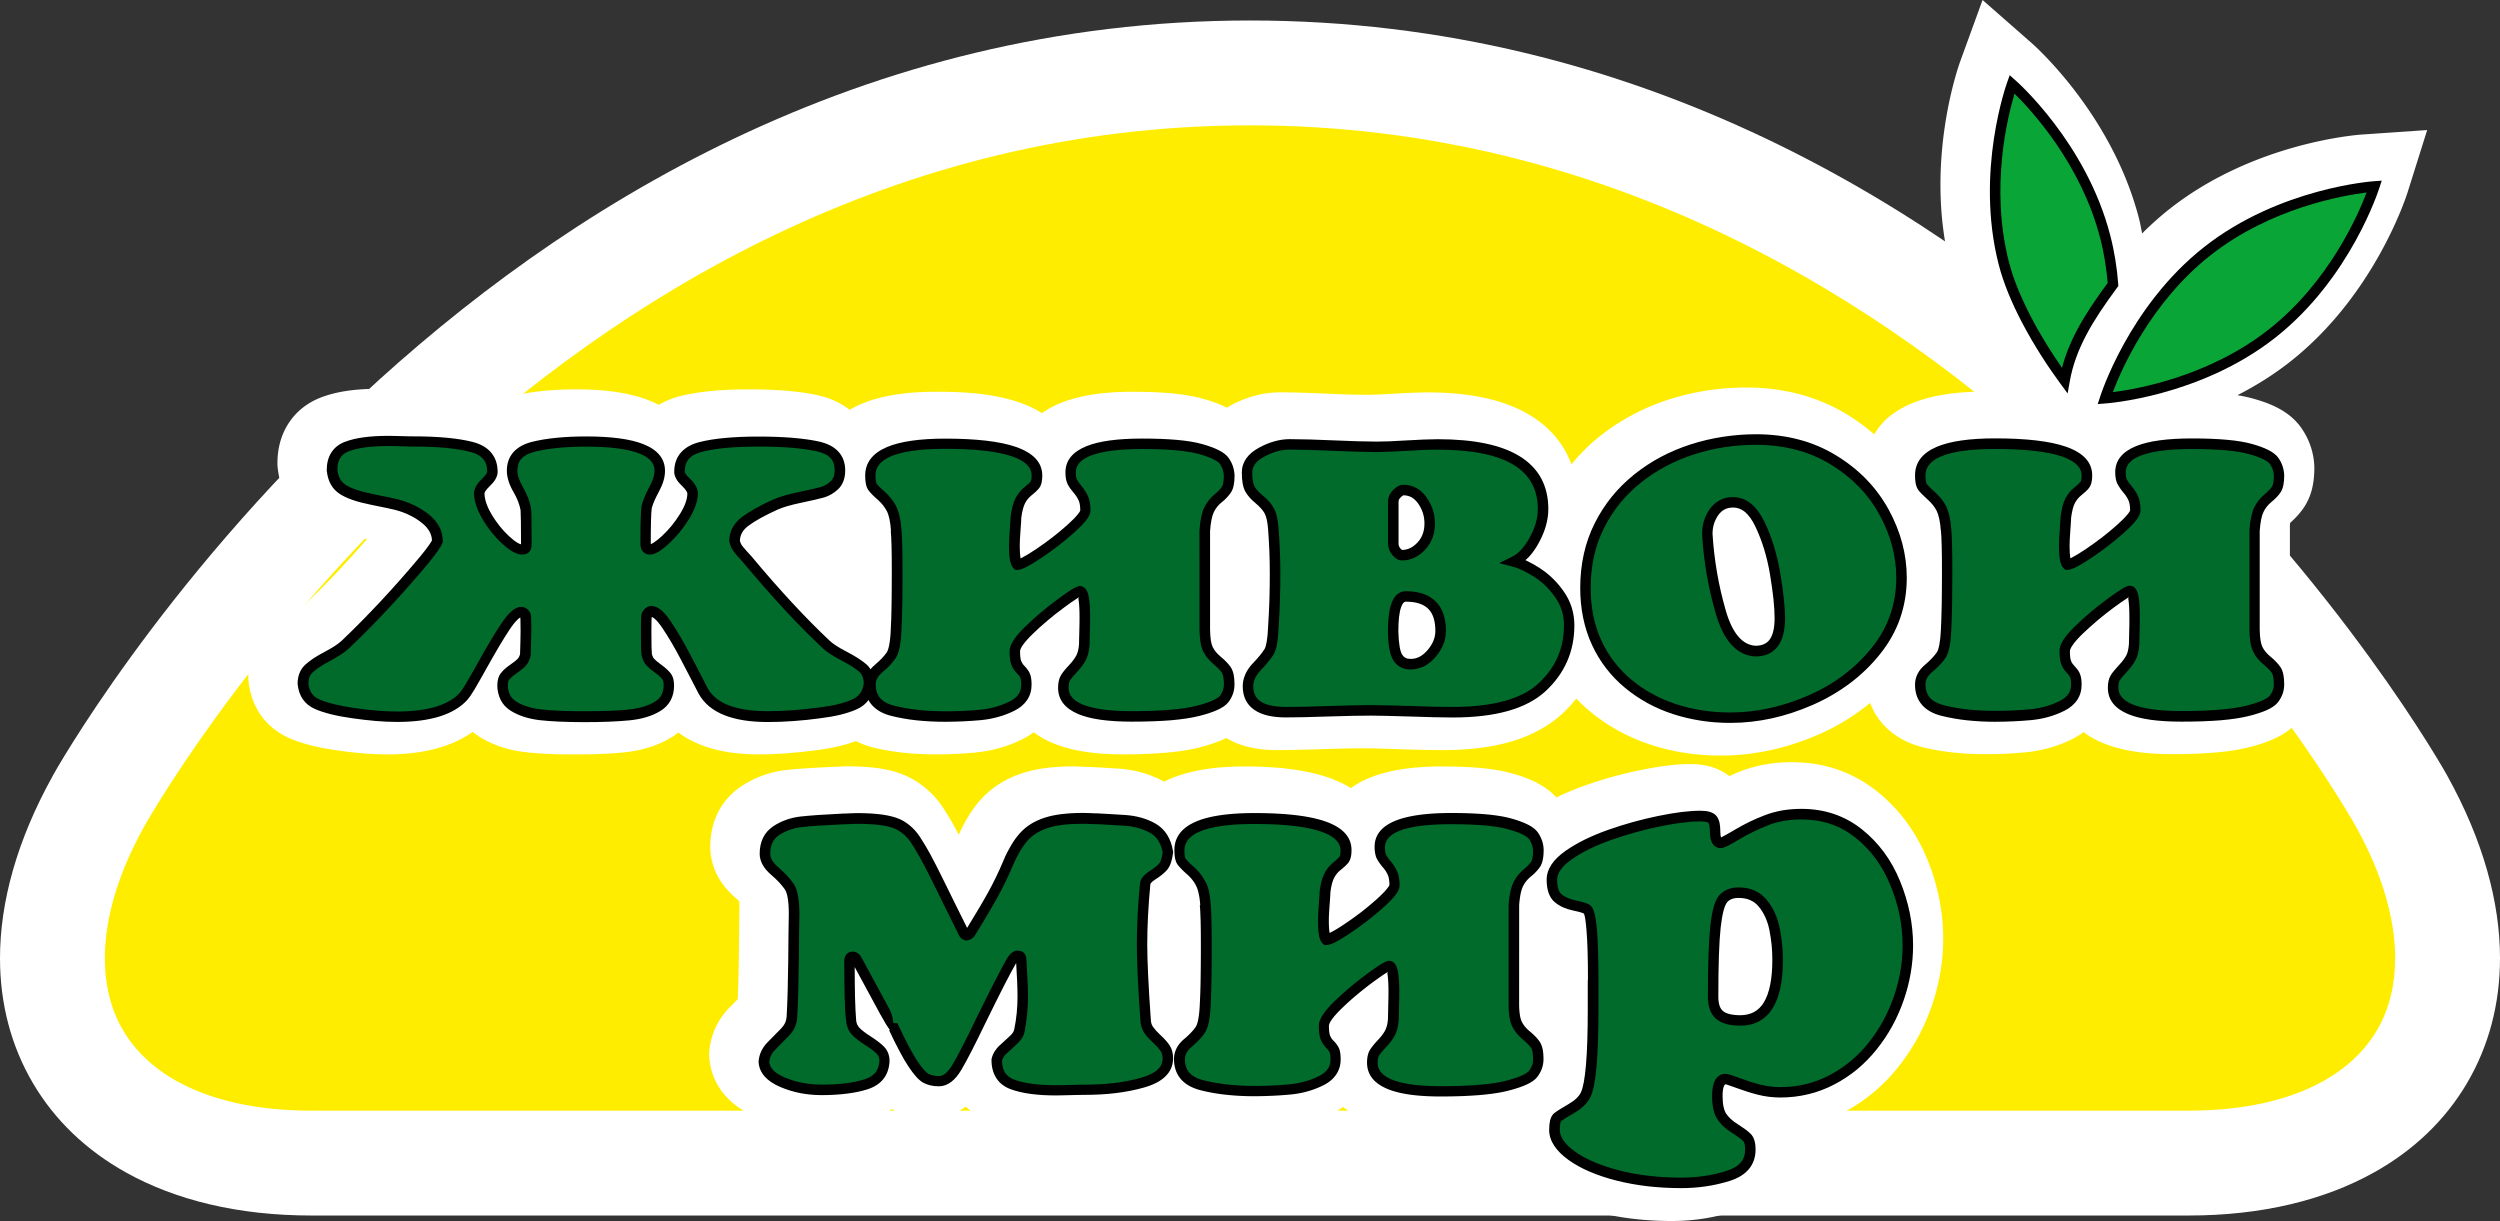
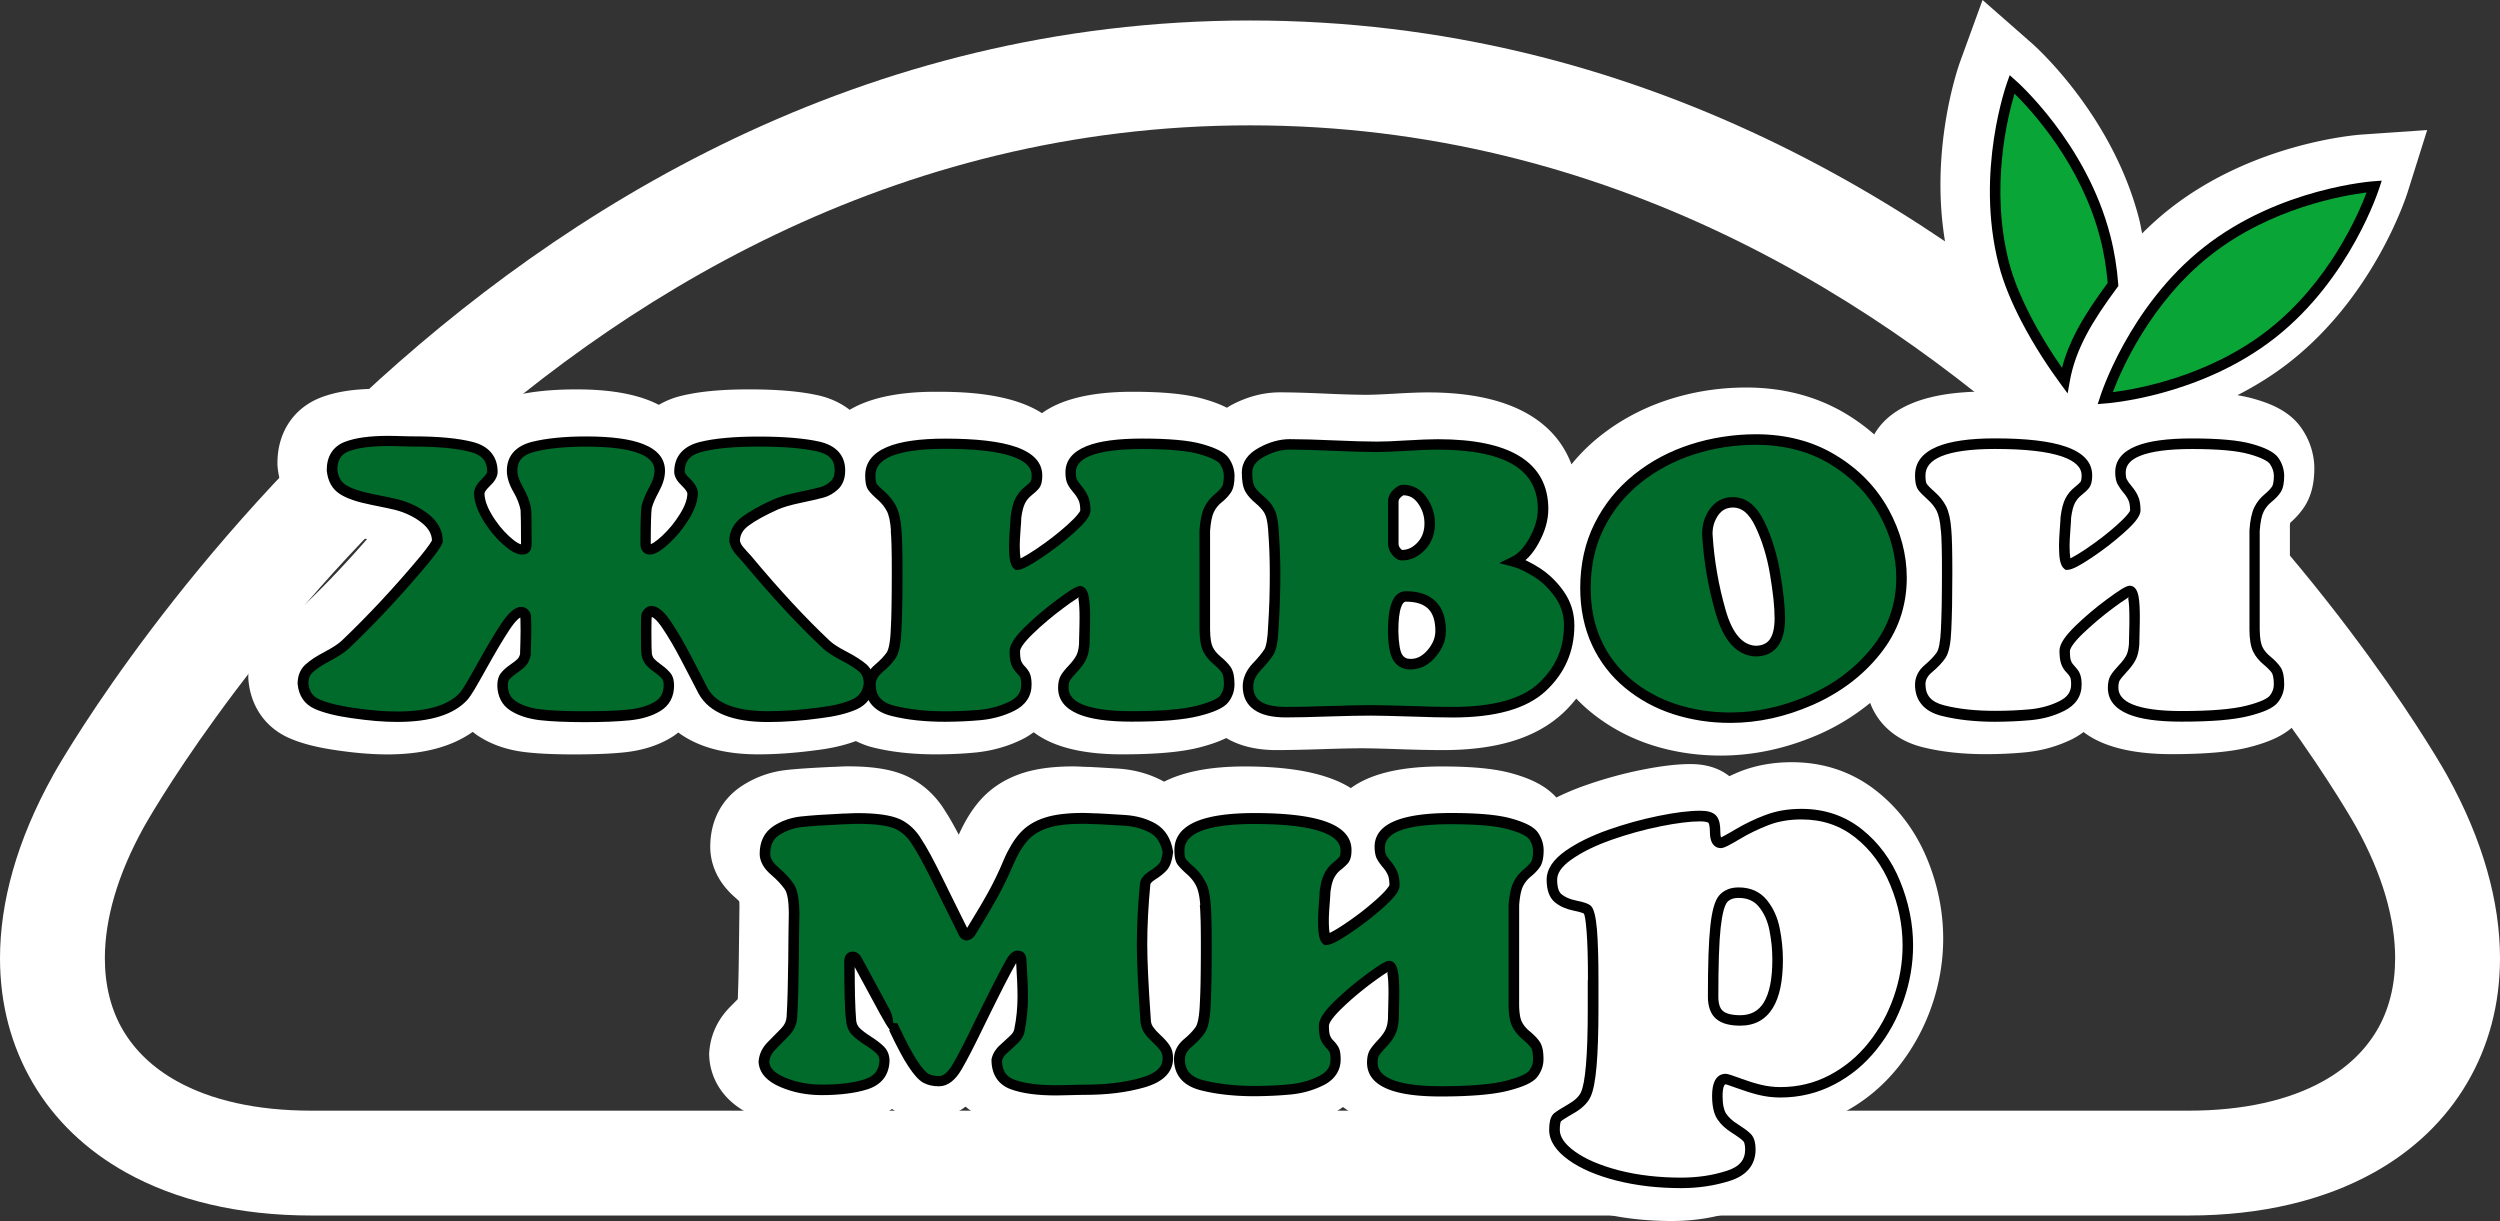
<svg xmlns="http://www.w3.org/2000/svg" height="1894.6" width="3879.2">
  <rect width="100%" height="100%" fill="#333333" stroke="none" />
-   <path d="M1939.6 113.2c-1159.2 0-1786.9 1130-1786.9 1130-171.6 308.9-22.9 561.6 330.5 561.6H3396c353.4 0 502.1-252.7 330.5-561.6 0 0-627.7-1130-1786.9-1130z" clip-rule="evenodd" fill="#ffed00" fill-rule="evenodd" />
  <path d="M1939.6 194.5c-1111.5 0-1714.5 1085.6-1716.3 1088.7-41.1 74.1-60.6 143.2-60.6 203.7 0 42.6 9.7 80.4 28.3 111.9 18.7 31.7 46.9 58.6 83.9 79.1 52.5 29.1 122.5 45.5 208.3 45.5H3396c85.8 0 155.9-16.4 208.3-45.5 37-20.5 65.2-47.4 83.9-79.1 18.6-31.6 28.3-69.4 28.3-112 0-60.5-19.4-129.5-60.5-203.7-1.8-3-604.9-1088.6-1716.4-1088.6zM82.2 1203.1c1.9-3.4 650.6-1171.3 1857.4-1171.3 1206.8 0 1855.6 1167.9 1857.5 1171.3l.3.6c55.5 100 81.8 196.2 81.8 283.1 0 71.3-17.6 136.8-51.2 193.9-33.5 56.9-82.3 104.1-144.9 138.9-76.6 42.6-173.5 66.5-287.1 66.5H483.2c-113.7 0-210.5-23.9-287.2-66.5-62.6-34.8-111.4-81.9-144.9-138.9S0 1558.2 0 1486.9c0-87 26.3-183.1 81.9-283.1z" clip-rule="evenodd" fill="#fff" fill-rule="evenodd" />
  <path d="M2912.1 1227.6c-37.6-29.8-82-44.9-132-44.9-28.3 0-54.9 4.7-78.8 13.9-6.1 2.4-12 5.1-17.9 7.8-15.7-12.4-35.8-18.8-60.2-18.8-21.2 0-46.4 3-77 9.2-28.8 5.8-57.9 13.9-86.4 23.9-16.3 5.7-31.1 12-44.8 18.8-18.9-21-45.9-30.9-68.1-37.2-26.5-7.5-61.4-11-109.8-11-70 0-113.9 13.7-141 33.6-35.3-22.3-90.2-33.6-164.7-33.6-57.4 0-97.2 9.5-125.1 23.6-21.2-11.7-45.3-18.6-71.6-20.3-19.7-1.2-32.7-2-43.5-2.5l-1.6-.1h-1.6c-.8 0-2.9 0-8.3-.3-5.8-.3-10.5-.5-14-.5-31.5 0-57.2 3.4-78.7 10.3-26.3 8.5-48.3 22.4-65.3 41.4-13.1 14.6-24.2 32.5-34 54.3-8.3-15.8-15.4-28.2-21.4-37.2l2.3 3.7c-15-25.8-35.5-45-61-57.1-22.7-10.6-51.9-15.5-92.3-15.5-3.7 0-8.4.2-14.4.5-5 .3-6.6.3-6.9.3h-1.3c-.5 0-1.8.1-1.8.1-31.9 1.5-55 3-70.8 4.8-25.1 2.8-48.3 11.2-69.1 24.8-31.6 20.8-48.9 54.3-48.9 94.3 0 20.7 6.8 51.3 39.2 79.2 2.5 2.2 4.3 3.9 5.8 5.4.1 2.1.3 4.7.3 8.4 0-1.4-.9 72.9-.9 72.9-.3 27.8-.9 51.3-1.7 70.5l-12.3 12.5c-18.6 18.9-29.6 42.3-31.8 67.8l-.4 5 .3 5c1.1 19 10.3 66.1 71.5 92 27.2 11.5 56.7 17.3 87.7 17.3 35.7 0 65.4-4 90.7-12.1 12.6-4.1 23.8-9.9 33.6-17.1 1.9 1.2 3.7 2.5 5.6 3.5 15.8 8.2 33.4 12.3 52.6 12.3 13.5 0 34.8-3.4 56-19.4 9.6 8.4 20.8 15.4 33.7 20.2 24.4 9.1 54.5 13.6 92.1 13.6 6.2 0 14.3-.1 24.8-.4 11.8-.3 17-.4 18.7-.4 40.7 0 77.6-4.6 109.8-13.8 8.7-2.5 16.3-5.4 23.4-8.6 9.9 5.6 20.9 10.2 33 13.3 29.1 7.3 61.9 11 97.7 11 21 0 41.7-1 61.7-2.8 26.3-2.5 50.9-9.5 73.4-20.8 6.3-3.1 11.9-6.8 17.3-10.7 25.9 19.8 68.2 34.3 137 34.3 44.7 0 79.7-2.6 106.6-7.8.4 25.6 10.4 62.3 55.3 94.8 25 18.2 56.2 31.9 95.4 41.9 35.8 9.1 74.7 13.7 115.8 13.7 32.6 0 64.1-4.7 93.7-14.1 52.1-16.4 83.2-56.6 83.2-107.5 0-7.4-.7-14.1-1.8-20.4 32-2.7 62.5-11.2 90.7-26 33-17.3 61.7-41 85.4-70.6 22.5-28.2 40-59.9 52-94.4 12-34.4 18-69.8 18-105.2 0-41.7-8.3-83.2-24.7-123.2-17.7-42.8-44-78.3-78.4-105.6zm752.3-1018.8c-6.7.5-166.8 12.3-297.6 115.2-15.4 12.1-29.6 25-42.9 38.2-1.5-7.5-2.8-15.2-4.7-22.5-41.3-161.2-161.1-267.9-166.2-272.4L3076.3 0l-34.9 95.9c-2.3 6.4-56.2 157.5-14.9 318.7 19.9 77.8 69.4 155.1 97.1 194.1-17.3-1-32.4-1.1-43.1-1.1-105.8 0-152.6 31.9-172.3 66.5-13-11.4-27.1-21.8-42.5-31.2-45.5-27.6-98-41.6-156.1-41.6-41.2 0-81.5 6.2-120 18.6-39.7 12.8-75.8 32-107.4 57.2-16.3 13-30.9 27.5-43.8 43.4-19.7-52.7-74.7-111.6-222.6-111.6-13.1 0-30.9.7-53 2-23.9 1.4-36.1 1.7-42.2 1.7-15.4 0-36.7-.6-63.4-1.8-28.7-1.3-52.7-2-71.2-2-26.1 0-52.1 7-77.3 20.8-1.7 1-3.3 2.1-4.9 3.1-12.3-6.3-25.2-10.6-36.7-13.8-26.5-7.5-61.4-11-109.8-11-69.6 0-113.4 13.6-140.5 33.2-51.4-33-131-33.2-165.3-33.2-63.2 0-105.2 11.5-133.1 28-13.6-10.5-30.2-18.4-49.5-22.6-28-6.2-63.1-9.1-107.2-9.1-43.5 0-78.2 3.4-106.1 10.4-12.3 3.1-23.4 7.8-33.3 13.6-28-14.6-68.7-24-127.5-24-39 0-71.4 3.4-99.1 10.3-11.5 2.9-21.8 7.2-31.3 12.5-9.4-5.3-19.7-9.7-31.2-12.5-27.9-7-62.7-10.4-106.3-10.4-3.7 0-11.3-.2-17.5-.4-9.1-.3-16.9-.4-22.9-.4-36 0-64.9 4.4-88.4 13.4-42.3 16.2-67.6 54.2-67.6 101.6v3.4l.3 3.4c3.4 34.4 20.1 63.2 47.2 81.1 17.2 11.5 39.7 19.8 70.6 26 9.3 1.9 16 3.2 20.9 4.3-31.6 36.3-63.9 70.5-96.2 101.3-.6.5-3.9 3-13.1 7.9-18.5 9.8-32.8 19.5-43.6 29.6-20.1 18.8-31.3 45.4-31.3 74.6v3.3l.3 3.3c3.9 40.4 26.8 72.7 63 88.7 19.1 8.4 43 14.6 73.1 18.9 28.7 4.3 55.6 6.5 79.6 6.5 55.6 0 99.8-11.9 132.2-35 3.4 2.8 7.1 5.5 11 7.9 19.9 12.5 44 20.6 71.5 23.7 19.9 2.3 44.3 3.4 74.6 3.4 31.5 0 56.8-1 77.3-3.1 28.5-2.9 53.2-10.7 73.7-23.2a93 93 0 0 0 10.9-7.7c30.4 22.5 71.6 33.9 124 33.9 28.1 0 58.3-2.2 88.8-6.3 24.4-2.9 44.9-7.7 62.7-14.3 8.1 3.9 16.6 7.4 25.9 9.7 28.9 7.3 61.8 10.9 97.7 10.9 21.1 0 41.8-.9 61.7-2.8 26.4-2.6 51-9.6 73.4-20.8 6.3-3.1 11.9-6.8 17.3-10.7 25.9 19.8 68.2 34.3 137 34.3 52.1 0 91.1-3.4 119.3-10.5 16.9-4.3 30.7-9.1 42.4-14.8 19.4 11.5 44.9 18.7 77.9 18.7 17.1 0 39.7-.5 69.3-1.4 27.1-.9 48.3-1.4 62.8-1.4 12.5 0 32.8.5 58.7 1.4 28.8 1 50.9 1.4 67.8 1.4 83.6 0 144.4-18.8 186.1-57.5 7.6-7 14.3-14.6 20.6-22.4 6.7 7 13.7 13.6 21.2 19.8 27.8 23 59.7 40.5 95 52 33.8 11 70.2 16.6 108.1 16.6 50.9 0 102.1-11.1 151.9-32.8 29.6-12.9 56-29.5 79.8-48.9 12.5 33.6 41.2 58.6 81.1 68.6 29 7.3 61.8 10.9 97.7 10.9 21.1 0 41.8-.9 61.7-2.8 26.4-2.6 50.9-9.6 73.3-20.7 6.3-3.2 12-6.8 17.3-10.8 25.9 19.8 68.2 34.3 137 34.3 52.1 0 91.2-3.5 119.3-10.6 40-10.1 63.8-23.3 79.6-43.9 14.6-19.1 22.2-41.4 22.2-64.7 0-24.7-5.1-44.5-15.7-60.7-5.9-8.8-13.1-16.9-22.2-25v-150c.1-1.5.3-2.9.4-4 9.2-8.2 16.5-16.4 22.2-25.2 10.3-15.9 15.3-35.4 15.3-59.6v-2.4c-.7-21.3-7.6-41.9-19.8-59.5-18.7-27.4-50-39.1-75.2-46.1-7.4-2.1-15.5-3.8-24.3-5.3 27.5-14.1 55.2-31 81.8-52 130.8-102.9 179.9-255.7 182-262.1l30.6-97.3z" clip-rule="evenodd" fill="#fff" fill-rule="evenodd" />
  <path d="M779.9 1063.1c0-5.7 1.3-10.4 3.9-13.9 2.6-3.5 6.6-7.1 12.1-10.9 5.5-3.8 9.8-7.2 12.9-10.4 3.2-3.2 5.3-7.4 6.4-12.6 0-1.2.1-6.2.4-14.9.3-8.7.4-15.8.4-21.3 0-14.9-.3-23.1-.8-24.8-1.6-3.3-3.8-5-6.6-5-6.3 0-14.5 7.6-24.6 22.9-10.1 15.2-22.3 35.8-36.6 61.6-14.3 25.9-23.5 41.1-27.5 45.7-19.3 21.5-53.8 32.2-103.5 32.2-20.6 0-43.8-1.9-69.8-5.8-23.4-3.3-41.7-7.9-54.7-13.6-13-5.8-20.3-16.3-21.7-31.5 0-10 3.1-18 9.3-23.8 6.2-5.8 15.7-12.1 28.4-18.8 12.7-6.7 22-12.8 27.9-18.3 41.9-39.9 83-84 123.4-132.4 11.5-14 18.1-23.4 19.7-28.1 0-13.4-6.3-25.1-18.8-35-12.6-10-27.4-17.2-44.3-21.6-4.4-1.2-17.1-3.9-38.2-8.1-21.1-4.2-36.4-9.5-45.8-15.8-9.5-6.3-14.9-16.2-16.3-29.7 0-18.5 7.6-30.6 22.8-36.5 15.2-5.8 36.3-8.7 63.5-8.7 5 0 11.9.1 20.9.4 9 .3 15.5.4 19.5.4 37.4 0 67.2 2.8 89.2 8.3 22.1 5.5 33.1 18.4 33.1 38.6 0 4.8-3.3 10.3-9.8 16.4-6.5 6.2-10.1 11.7-10.6 16.5 0 11 4.1 23.3 12.2 37.1 8.2 13.8 17.7 25.7 28.6 35.7 10.9 10 19.4 15 25.6 15 4.4 0 6.6-2.7 6.6-8.2 0-29-.3-47-.8-54.1-1.8-9.9-5.7-20.2-12-31-6.2-10.8-9.3-20.4-9.3-29 0-19.2 10.9-31.6 32.8-37.1s49.2-8.2 82.1-8.2c76.1 0 114.1 15.1 114.1 45.3 0 8.6-2.9 18.2-8.7 28.9-5.8 10.7-9.7 19.9-11.7 27.7-1.1 7.6-1.6 26.8-1.6 57.6 0 5.5 2.2 8.2 6.6 8.2 5.4 0 13.5-5.1 24.5-15.2 10.9-10.1 20.7-22.1 29.2-35.8 8.5-13.7 12.8-26 12.8-36.8-.5-5.1-4.1-10.7-10.7-16.8-6.6-6.1-9.8-11.5-9.8-16.1 0-20.2 11.1-33 33.2-38.6 22.1-5.5 51.9-8.3 89.2-8.3 38.6 0 69.4 2.5 92.3 7.5 22.9 5 34.3 17.3 34.3 36.8 0 10.4-2.9 18.3-8.7 23.6-5.8 5.3-11.9 8.8-18.2 10.6-6.4 1.8-18 4.5-34.9 8.1-16.9 3.5-29.7 7.3-38.4 11.3-19.9 9-35.5 17.6-46.5 25.8-11.1 8.2-16.7 18.5-16.7 30.8.9 4 2.3 7.3 3.9 9.9 1.6 2.5 4.4 6 8.4 10.2 3.9 4.3 6.4 7 7.3 8 44.4 53.3 85.3 97.4 122.6 132.3 5.7 5.4 15.2 11.4 28.3 18.3 13.1 6.8 22.7 13 28.9 18.6 6.1 5.6 9.2 13.6 9.2 24-1.5 15.3-9 25.9-22.6 32-13.6 6.1-31.6 10.4-53.9 13.1-28.6 3.9-55.5 5.8-80.5 5.8-52.2 0-85.6-13.2-100.3-39.6-8.4-16.2-17.6-34-27.7-53.1-10-19.2-19.7-35.7-29.1-49.6-9.3-13.9-17.2-20.8-23.7-20.8-2.7 0-5.1 1.9-7.4 5.8-.5 1.6-.8 9.9-.8 24.7 0 20.3.3 32.4.8 36.2 1.2 5.2 3.1 9.2 5.8 12 2.7 2.8 6.8 6.2 12.4 10.3 5.6 4.1 9.7 7.8 12.4 11.2 2.6 3.4 3.9 8.1 3.9 14.3 0 14.6-5.8 25.5-17.4 32.6-11.6 7.1-26.4 11.5-44.4 13.4-17.9 1.8-41.4 2.7-70.4 2.7-27.4 0-49.6-1-66.7-2.9-17.1-2-31.2-6.4-42.3-13.5-11.4-6.9-17-17.7-17-32.2z" clip-rule="evenodd" fill="#006b2b" fill-rule="evenodd" />
  <path d="M771.7 1063.1c0-3.6.4-6.9 1.3-10 .9-3.3 2.3-6.2 4.3-8.7 1.7-2.2 3.7-4.4 6.1-6.5 2.3-2.1 5-4.2 7.9-6.2 2.7-1.8 5-3.5 6.9-5 1.9-1.5 3.6-2.9 4.8-4.2l.1-.1c1-1 1.8-2.2 2.4-3.4.6-1.3 1.2-2.7 1.5-4.2l.1-4.7.3-9.6.1-3.7c.2-6.3.3-11.5.3-17.3 0-7.9-.1-13.5-.2-17l-.2-4.4c-1 .5-2.5 1.5-4.3 3.3-3.6 3.4-7.8 8.6-12.5 15.7-4.9 7.5-10.5 16.3-16.5 26.5-6.3 10.7-12.9 22.2-19.8 34.6-7.4 13.3-13.3 23.7-17.7 31.1-4.9 8.1-8.5 13.4-10.8 16-10.6 11.9-25.2 20.7-43.9 26.5-18.1 5.6-40 8.4-65.6 8.4-10.5 0-21.7-.5-33.6-1.5-11.7-1-24.2-2.5-37.4-4.4-11.9-1.7-22.6-3.7-32-6.1-9.6-2.4-17.9-5.1-24.8-8.2-7.9-3.5-14.1-8.5-18.6-15-4.4-6.4-7.1-14.2-8-23.2l-.1-.7v-.1c0-6 1-11.5 2.9-16.4 2-5.1 5-9.5 9-13.2 3.5-3.2 7.7-6.5 12.8-9.9 4.9-3.2 10.7-6.6 17.4-10.1 6.2-3.3 11.4-6.3 15.8-9.2 4.3-2.8 7.7-5.4 10.3-7.8 20.8-19.8 41.4-40.7 61.8-62.6s40.7-44.9 60.8-69c5.6-6.8 10-12.5 13.1-17 2.2-3.2 3.8-5.7 4.6-7.3-.2-4.8-1.4-9.3-3.7-13.5-2.6-4.8-6.6-9.4-12-13.7-5.8-4.6-12.1-8.6-19-11.9-6.9-3.4-14.4-6.1-22.3-8.2-2.2-.6-6.4-1.5-12.4-2.8-5.2-1.1-13.6-2.8-25.3-5.2-10.9-2.2-20.3-4.6-28.3-7.4-8.2-2.8-15-6-20.4-9.6-5.9-3.9-10.5-8.9-13.8-15-3.2-5.9-5.2-12.8-6-20.7l-.1-.6v-.2c0-10.8 2.3-19.8 7-27.3 4.8-7.6 11.8-13.2 21.1-16.8 8.2-3.1 17.8-5.5 29-7 11-1.5 23.5-2.3 37.4-2.3 1.3 0 4.5.1 9 .1 3.5.1 7.6.2 12 .3 4.6.1 8.4.2 11.5.3 2.3.1 4.9.1 7.7.1 18.7 0 35.8.7 51.1 2.1 15.4 1.4 28.8 3.6 40.1 6.4 12.7 3.2 22.4 8.7 29 16.4 6.8 8 10.3 18 10.3 30.1 0 3.9-1.2 7.8-3.6 11.9-2 3.4-5 6.9-8.8 10.5-2.7 2.6-4.8 5-6.3 7.2-1 1.5-1.5 2.7-1.7 3.8.1 4.5.9 9.4 2.6 14.6 1.8 5.6 4.7 11.7 8.4 18 3.8 6.5 8.1 12.5 12.6 18.3 4.5 5.6 9.3 10.8 14.5 15.6 5 4.6 9.3 8 13.1 10.2 2.2 1.3 4 2.1 5.5 2.4 0-15.9-.1-27.6-.2-35.1-.1-8.3-.3-14.3-.5-17.9-.8-4.3-2.1-8.8-3.8-13.3-1.8-4.8-4.2-9.7-7.1-14.7-3.4-5.8-6-11.5-7.7-16.9-1.8-5.7-2.7-11.1-2.7-16.2 0-11.6 3.4-21.3 10.3-29 6.6-7.4 16.2-12.7 28.7-15.9 11.2-2.8 23.9-4.9 38.1-6.3 14.1-1.4 29.5-2.1 46-2.1 39 0 68.6 4 88.6 11.9 22.4 8.9 33.7 22.7 33.7 41.5 0 5.1-.8 10.4-2.5 16-1.6 5.3-4 10.8-7.2 16.7-2.8 5.2-5.2 10-7 14.2-1.7 4-3 7.7-3.9 11.1-.5 3.6-.9 9.9-1.1 18.8-.3 9.5-.4 21.9-.4 37 1.1-.4 2.6-1.2 4.4-2.3 3.6-2.3 8-5.8 13.1-10.5s10-10 14.7-15.6c4.6-5.7 9-11.8 13.1-18.4 3.9-6.3 6.9-12.3 8.8-17.8 1.7-5.1 2.7-9.8 2.7-14.2-.2-1.2-.8-2.6-1.8-4.1-1.4-2.2-3.5-4.6-6.2-7.2-3.8-3.6-6.7-7-8.7-10.3-2.4-4-3.7-7.9-3.7-11.7 0-12.1 3.4-22.1 10.3-30 6.7-7.7 16.4-13.2 29.1-16.4 11.4-2.9 24.8-5 40.2-6.4 15.1-1.4 32.1-2.1 51-2.1 19.4 0 37 .6 52.6 1.9 15.8 1.3 29.7 3.2 41.4 5.8 13 2.9 23 8 29.9 15.4 7.2 7.7 10.8 17.5 10.8 29.4 0 6.2-.9 11.7-2.7 16.5-1.9 5.2-4.8 9.5-8.7 13.1-3.3 3-6.8 5.6-10.3 7.6-3.6 2.1-7.3 3.7-11.2 4.8-3.2.9-7.9 2.1-13.9 3.5-5.8 1.3-13 2.9-21.5 4.7-8.2 1.7-15.4 3.5-21.6 5.3-6.1 1.8-11.1 3.6-15.1 5.4-9.9 4.5-18.6 8.8-26 12.9-7.4 4.1-13.8 8.1-19 12-4.6 3.4-8 7.1-10.2 11.2-2 3.7-3 7.7-3.2 12.2.3 1.2.7 2.3 1.1 3.4.5 1.2 1 2.2 1.5 3 .7 1.1 1.6 2.3 2.8 3.7 1.2 1.4 2.7 3.2 4.7 5.3v.1l4.1 4.5 3.2 3.5.2.2c22.3 26.8 43.6 51 63.7 72.7 20.3 21.9 39.7 41.5 58.2 58.9 2.5 2.3 5.9 4.9 10.2 7.7 4.4 2.9 9.9 6 16.3 9.3 6.7 3.5 12.5 6.8 17.6 10.1 5.2 3.4 9.5 6.6 13 9.6l.1.1c4 3.7 7 8.1 9 13.3 1.9 5 2.9 10.6 2.9 16.8v.1l-.1.7c-.9 9-3.6 16.8-8.2 23.3s-11 11.7-19.1 15.3c-7.3 3.2-15.6 6-25.1 8.3-9.4 2.3-19.8 4.1-31.1 5.5-14.6 2-28.6 3.5-42 4.4-13.7 1-26.9 1.5-39.5 1.5-27.1 0-49.5-3.5-67.2-10.5-18.5-7.3-31.9-18.4-40.2-33.3l-.1-.2-13.2-25.5-14.4-27.6c-4.9-9.3-9.7-18.1-14.5-26.2-4.7-8-9.4-15.5-14.2-22.6-4.2-6.3-8.1-11-11.5-14-1.9-1.7-3.5-2.7-4.6-3l-.5.6-.2 4.7c-.1 4.1-.2 9.8-.2 17 0 10.9.1 18.8.2 23.9.1 5.4.3 9 .5 10.9.5 1.9 1 3.6 1.7 4.9.6 1.2 1.2 2.1 1.9 2.8l.2.2c1.1 1.1 2.5 2.4 4.3 4 1.9 1.6 4.2 3.4 6.9 5.3 3 2.2 5.7 4.3 7.9 6.4 2.4 2.2 4.4 4.3 6 6.3l.1.1c2 2.6 3.4 5.5 4.3 8.9.8 3.1 1.2 6.5 1.2 10.3 0 8.6-1.8 16.3-5.3 22.9-3.6 6.7-8.9 12.3-16 16.6-6.4 3.9-13.7 7.1-21.7 9.5-7.8 2.4-16.5 4-26 5-9.1.9-19.7 1.6-31.7 2.1-12.2.5-25.4.7-39.5.7-13.4 0-26-.3-37.6-.8-11.4-.5-21.4-1.2-30-2.2-9-1-17.3-2.8-24.9-5.2-7.8-2.5-14.7-5.7-20.8-9.5-6.8-4.3-12-9.8-15.4-16.5-3.6-7.2-5.4-14.8-5.4-23.3zm17-5.6c-.4 1.6-.7 3.4-.7 5.6 0 5.9 1.1 11 3.3 15.2 2.1 4.1 5.3 7.5 9.7 10.2 5 3.2 10.7 5.8 17 7.8 6.5 2.1 13.8 3.6 21.9 4.5 8.4 1 18.1 1.7 28.9 2.1 10.6.5 22.9.7 36.9.7 14.8 0 27.8-.2 38.9-.6 11.6-.4 21.8-1.1 30.7-2 8.4-.9 16.1-2.4 23-4.4 6.7-2 12.7-4.6 17.9-7.8 4.6-2.8 8-6.3 10.2-10.4 2.2-4.2 3.4-9.3 3.4-15.3 0-2.4-.2-4.4-.7-6.1-.4-1.4-.9-2.5-1.5-3.3-1.1-1.3-2.4-2.8-4.1-4.3-1.8-1.7-4-3.4-6.6-5.3-2.9-2.1-5.5-4.1-7.7-5.9-2.2-1.8-4.1-3.6-5.6-5.2-2-2-3.7-4.4-5-7.2-1.3-2.6-2.3-5.5-3-8.7l-.1-.3-.1-.5c-.3-2.2-.5-6.6-.7-13.1-.2-6.9-.2-15-.2-24.2 0-7.5.1-13.4.2-17.5.2-5 .5-8.3 1-9.8l.3-.8.4-.7c1.6-2.8 3.5-5.1 5.5-6.7 2.7-2.2 5.7-3.2 8.9-3.2 5.3 0 10.7 2.4 16.1 7.2 4.4 3.9 9.2 9.6 14.2 17.2 4.7 7 9.6 14.8 14.7 23.5 4.8 8.2 9.8 17.2 14.9 26.9l14.4 27.7 13.2 25.5c6.4 11.4 17 20 31.9 25.9 15.8 6.2 36.2 9.3 61.2 9.3 12.4 0 25.2-.5 38.3-1.4 13.4-1 27.1-2.4 41.1-4.3h.1c10.9-1.3 20.7-3 29.2-5.1 8.5-2.1 15.9-4.5 22.3-7.4 5.4-2.4 9.6-5.7 12.5-9.8 2.8-4 4.6-9 5.3-14.9 0-4.2-.6-7.8-1.8-10.8-1.1-2.8-2.7-5.2-4.7-7.1-2.8-2.5-6.5-5.2-10.9-8.1-4.5-2.9-9.9-6-16.3-9.3-6.7-3.5-12.5-6.9-17.5-10.1-5.1-3.3-9.3-6.5-12.5-9.5-18.8-17.6-38.5-37.5-59.1-59.7-20.7-22.4-42.1-46.8-64.2-73.3l-3-3.3-4-4.4c-2-2.1-3.7-4.1-5.3-6.1-1.7-2-3-3.8-3.9-5.3-1.1-1.7-2.1-3.7-3-5.8-.8-2-1.5-4.2-2.1-6.6l-.3-1v-.9c0-7.5 1.7-14.5 5.2-20.8 3.4-6.2 8.3-11.7 14.8-16.6 5.8-4.3 12.8-8.7 20.8-13.2 8.1-4.5 17.1-9 27.2-13.5 4.7-2.2 10.5-4.2 17.2-6.2 6.6-1.9 14.2-3.8 22.9-5.6 8.3-1.7 15.3-3.3 21.2-4.6 5.6-1.3 10-2.4 13.1-3.3 2.5-.7 5-1.8 7.4-3.2 2.6-1.5 5.1-3.4 7.6-5.6 1.9-1.7 3.4-4 4.4-6.6 1.1-3 1.7-6.7 1.7-11 0-7.7-2.1-13.8-6.4-18.3-4.5-4.9-11.7-8.4-21.5-10.6-11.1-2.4-24.2-4.2-39.3-5.5-15.1-1.2-32.2-1.8-51.3-1.8-18.4 0-34.9.7-49.6 2-14.3 1.3-26.9 3.4-37.7 6.1-9.4 2.3-16.2 6.1-20.6 11.2-4.2 4.9-6.3 11.4-6.3 19.5 0 .8.4 1.8 1.2 3.2 1.2 2 3.2 4.3 6 6.9 3.8 3.5 6.8 7 8.9 10.4 2.4 3.9 3.9 7.7 4.3 11.5l.1.6v.3c0 6.2-1.2 12.9-3.7 19.9-2.3 6.7-5.8 13.8-10.3 21.1-4.4 7.1-9.2 13.8-14.3 20.1-5 6.2-10.5 12-16.2 17.3-5.8 5.4-11 9.5-15.5 12.4-5.4 3.4-10.3 5.1-14.4 5.1-4.8 0-8.6-1.7-11.3-5.1-2.3-2.9-3.5-6.6-3.5-11.2 0-15.5.1-28.1.4-37.7.3-10 .7-17 1.3-21.1v-.3l.1-.6c1.1-4.2 2.7-8.9 4.8-13.8 2.1-4.9 4.6-10.2 7.6-15.6 2.6-4.8 4.6-9.3 5.9-13.7 1.2-4 1.8-7.8 1.8-11.3 0-11.4-7.8-20.2-23.4-26.4-18-7.1-45.5-10.7-82.6-10.7-16.4 0-31.2.7-44.4 2s-25.2 3.3-35.8 6c-9.3 2.3-16.2 6-20.5 10.9-4.1 4.6-6.1 10.7-6.1 18.3 0 3.5.6 7.3 1.9 11.2 1.4 4.2 3.5 8.8 6.3 13.7 3.3 5.8 6 11.4 8.2 16.9 2.2 5.7 3.8 11.3 4.8 16.7l.1.3v.5c.3 3.5.5 9.9.6 19.3.1 10.6.2 22.4.2 35.4 0 10.9-5 16.3-14.8 16.3-4.5 0-9.6-1.6-15.2-4.9-4.7-2.8-10-6.9-15.9-12.3-5.8-5.3-11.1-11.1-16.2-17.3-4.9-6.2-9.6-12.9-13.9-20.2-4.4-7.4-7.7-14.5-9.9-21.2-2.3-7-3.5-13.7-3.5-20v-.3l.1-.6c.4-3.7 1.8-7.4 4.3-11.3 2.1-3.3 5.1-6.7 8.8-10.2 2.7-2.6 4.7-4.9 6-7 .9-1.4 1.3-2.6 1.3-3.5 0-8.1-2.1-14.6-6.3-19.5-4.4-5.1-11.3-8.9-20.6-11.2-10.7-2.7-23.3-4.7-37.6-6.1-14.4-1.3-31-2-49.6-2-1.2 0-3.9-.1-8-.1-3.4-.1-7.3-.2-11.7-.3-4.5-.1-8.5-.2-11.9-.3-2.4 0-5.2-.1-8.8-.1-13.3 0-25 .7-35.1 2.1-9.9 1.4-18.4 3.4-25.4 6.1-5.9 2.3-10.3 5.6-13.1 10.2-2.9 4.7-4.4 10.8-4.4 18.5.6 5.4 2 10 4.1 13.9 2.1 3.8 4.9 6.9 8.6 9.3 4.1 2.7 9.6 5.3 16.7 7.7 7.3 2.5 16 4.8 26.2 6.8 9.4 1.9 17.9 3.6 25.4 5.2 6.6 1.4 11.1 2.4 13.3 3 9 2.4 17.5 5.5 25.3 9.3 7.9 3.9 15.2 8.5 22 13.8 7.1 5.7 12.6 11.9 16.2 18.7 3.8 7.1 5.7 14.6 5.7 22.7v1.3l-.4 1.3c-1 3-3.4 7.3-7.2 12.7-3.4 4.9-8.1 10.9-13.9 18.1v.1c-20.3 24.2-40.7 47.5-61.4 69.7-20.6 22.2-41.5 43.3-62.6 63.4l-.1.1c-3.3 3.1-7.5 6.3-12.5 9.6-4.9 3.2-10.6 6.6-17.1 10-6 3.1-11.3 6.2-15.9 9.3-4.4 2.9-7.9 5.6-10.7 8.2-2.2 2.1-3.9 4.5-5 7.3-1.1 2.9-1.7 6.4-1.7 10.4.7 5.9 2.3 10.9 5.1 14.9 2.7 4 6.7 7.1 11.8 9.4 6.1 2.7 13.5 5.1 22.1 7.3 8.8 2.2 19 4.1 30.4 5.8 12.8 1.9 24.9 3.4 36.4 4.3 11.4 1 22.1 1.4 32.2 1.4 24.1 0 44.4-2.6 60.8-7.7 15.8-4.9 28.1-12.2 36.6-21.8 1.7-1.9 4.7-6.4 9-13.5 4.7-7.8 10.5-18 17.5-30.6 7.5-13.5 14.1-25.1 20-35 6.2-10.4 11.8-19.5 17-27.2 5.4-8.1 10.4-14.3 15-18.6 5.6-5.3 11.1-7.9 16.4-7.9 3.2 0 6.1 1 8.7 2.9 2.1 1.6 3.9 3.8 5.3 6.7l.3.5.1.4c.5 1.5.9 4.8 1 9.8.2 4.8.2 10.6.2 17.5 0 3.5-.2 10-.4 17.7l-.1 3.8-.3 9.6c-.1 2-.1 3.9-.1 5.1v.8l-.2.9c-.7 3.3-1.7 6.3-3.1 9.1-1.4 2.8-3.2 5.4-5.4 7.6l-.1.1c-1.8 1.8-3.9 3.7-6.3 5.5-2.4 1.9-5 3.8-7.8 5.8-2.5 1.7-4.6 3.3-6.3 4.8-1.6 1.5-3 2.9-4 4.2-.7.5-1.2 1.6-1.6 3z" clip-rule="evenodd" fill-rule="evenodd" />
  <path d="M1390.6 822.7c-1.1-14.9-3.5-26-7.3-33.4-3.8-7.4-9.1-14-15.7-19.9-6.7-5.9-11.2-10.5-13.6-13.7-2.3-3.2-3.5-9.2-3.5-17.9 0-32.8 38.7-49.2 116.1-49.2 95 0 142.5 16.4 142.5 49.2 0 7-1.1 11.8-3.2 14.6-2.1 2.7-5.7 6.1-10.7 10-5 3.9-9 8.9-12.1 14.7-3.1 5.8-5.3 14.4-6.8 25.8 0 2.3-.4 8.7-1.2 19.3-.8 10.6-1.2 19-1.2 25.1 0 16.6 1.6 26.3 4.8 29 4.8 0 15.9-5.9 33.5-17.7 17.6-11.8 33.9-24.4 49.1-38 15.1-13.6 22.8-23 22.9-28.4 0-7.9-1.1-14.2-3.2-19-2.1-4.8-5-9.3-8.7-13.6-3.7-4.3-6.4-8.2-8.3-11.7-1.9-3.5-2.8-8.5-2.8-15 0-29.6 37-44.4 111.1-44.4 40.8 0 71.1 2.8 90.9 8.3 19.7 5.6 32 11.8 36.6 18.6 4.7 6.8 7.2 14.2 7.4 22.3 0 10.2-1.4 17.4-4.1 21.6-2.7 4.2-7.1 8.8-13 13.7-6 4.9-10.7 10.8-14 17.7-3.4 6.9-5.7 17.8-6.7 32.7v153.1c.2 14.2 1.8 24.5 5 31 3.2 6.4 8.1 12.3 14.5 17.7 6.5 5.4 11.2 10.2 14 14.6 2.9 4.4 4.3 11.8 4.3 22.4 0 8.1-2.6 15.5-7.8 22.3-5.2 6.8-19 13-41.3 18.7-22.3 5.6-56.4 8.4-102.3 8.4-70.7 0-106-14.8-106-44.4 0-6.6 1.1-11.7 3.4-15.4 2.3-3.7 6.1-8.4 11.5-14.1 5.4-5.7 9.5-11.2 12.5-16.5 2.9-5.3 4.7-12.5 5.4-21.6 0-2.7.2-8.9.4-18.7.3-9.8.4-17.5.4-23.3 0-26.4-2.5-39.9-7.4-40.4-2.9 0-13.1 6.5-30.6 19.4-17.5 13-33.6 26.6-48.4 40.9-14.8 14.3-22.2 25.3-22.2 32.8 0 8 .8 14 2.3 18 1.5 3.9 3.8 7.4 6.7 10.4 2.9 3 5.1 5.9 6.7 8.9 1.5 3 2.3 7.8 2.3 14.7 0 14.8-7.4 25.8-22.3 33.3-14.8 7.4-31.1 12-48.7 13.7-17.6 1.6-36 2.5-55.2 2.5-30.2 0-57.2-2.9-80.7-8.8-23.6-5.9-35.4-19.4-35.4-40.6 0-9.3 4.3-17.7 12.8-24.9 8.6-7.2 15.1-14.1 19.5-20.5s7-19.8 7.8-40.2c1.1-19.7 1.6-48.8 1.6-87.3 0-34.1-.5-56.3-1.6-66.8z" clip-rule="evenodd" fill="#006b2b" fill-rule="evenodd" />
  <path d="M1382.5 823.3c-.5-6.9-1.3-13-2.4-18.2-1.1-5-2.4-9-4-12-1.7-3.2-3.6-6.2-5.9-9.1-2.3-2.9-4.9-5.6-8-8.4-3.5-3-6.4-5.8-8.7-8.1-2.6-2.6-4.6-4.9-6-6.9-1.9-2.6-3.2-6-4-10.1-.7-3.5-1-7.7-1-12.5 0-20 11.3-34.8 34-44.4 20.4-8.6 50.5-13 90.2-13 48.4 0 84.9 4.3 109.5 12.8 27.4 9.5 41.1 24.3 41.1 44.6 0 4-.4 7.5-1 10.5-.8 3.6-2.1 6.6-3.9 8.9-1.4 1.7-3.1 3.6-5.1 5.5-1.8 1.7-4.1 3.7-6.9 5.9-2 1.6-3.8 3.4-5.5 5.4-1.7 2.1-3.2 4.3-4.4 6.7v.1c-1.2 2.3-2.3 5.4-3.3 9-1 3.8-1.8 8.3-2.5 13.3 0 1.3-.1 3.6-.3 7.1-.2 3.5-.5 7.7-.9 12.4-.4 5.6-.7 10.2-.9 14-.2 3.7-.3 7.2-.3 10.5 0 8 .4 14.1 1.1 18.4l.1.8 3.6-1.8c5.4-2.8 12.3-7.1 20.8-12.8 8.8-5.9 17.1-11.9 25.1-18.1 7.9-6.1 15.6-12.5 23.1-19.2 7.1-6.4 12.5-11.8 16.1-16.3 2.5-3.1 3.8-5.1 4-6 0-6.8-.8-12-2.5-15.7-.9-2-2-4-3.2-5.9-1.2-1.9-2.6-3.8-4.3-5.7-2-2.3-3.7-4.5-5.3-6.7-1.6-2.2-2.9-4.3-4-6.4-1.3-2.4-2.3-5.4-2.9-8.7-.6-3.1-.8-6.5-.8-10.2 0-18.4 11-32 32.9-40.8 19.5-7.8 48.3-11.7 86.3-11.7 20.4 0 38.5.7 54.2 2.1 15.7 1.4 28.7 3.6 38.9 6.5 10.4 2.9 18.9 6.1 25.5 9.4 7.3 3.7 12.6 7.9 15.7 12.5 2.8 4 4.9 8.2 6.4 12.7s2.3 9.2 2.5 14v.3c0 5.5-.4 10.3-1.2 14.5-.9 4.7-2.3 8.5-4.3 11.5-1.7 2.5-3.7 5.1-6.2 7.8-2.4 2.6-5.2 5.2-8.4 7.8h-.1c-2.5 2-4.8 4.3-6.8 6.8s-3.7 5.2-5.1 8.1c-1.4 2.9-2.6 6.7-3.6 11.4-1 4.9-1.8 10.9-2.3 17.8v152.9c.1 6.6.5 12.3 1.2 17.1.7 4.4 1.7 7.8 2.9 10.3 1.4 2.7 3 5.3 5 7.7 2.1 2.5 4.6 5 7.4 7.3 3.4 2.8 6.4 5.6 9 8.3 2.8 2.9 5 5.6 6.7 8.1 2 3.1 3.5 7 4.5 11.8.8 4.3 1.2 9.3 1.2 15.1 0 4.9-.8 9.7-2.4 14.3-1.6 4.5-3.9 8.8-7 12.9l-.1.1c-3.5 4.5-9.3 8.6-17.4 12.2-7.3 3.3-16.8 6.4-28.4 9.3-11.6 2.9-26.2 5.1-43.7 6.6-17.3 1.4-37.5 2.1-60.6 2.1-36.5 0-64-3.9-82.6-11.7-21-8.8-31.5-22.4-31.5-40.8 0-3.8.3-7.3 1-10.5.7-3.4 1.9-6.4 3.5-9.1v-.1c1.3-2.1 3-4.5 5.2-7.2 2.1-2.6 4.5-5.3 7.2-8.1 2.4-2.6 4.6-5.1 6.5-7.7 1.8-2.4 3.4-4.8 4.7-7.1 1.1-2 2-4.5 2.8-7.4.7-3 1.3-6.5 1.6-10.5l.1-7.1.3-11.5c.1-5 .2-9.4.3-13.1 0-2.6.1-5.9.1-10.1 0-12.7-.6-22.1-1.7-28.4-.3-1.7 1-2.7 1.6-3.3-.8.6-2.4 1.6-4.7 3.1-5.1 3.2-11.8 7.9-20.2 14.2-8.5 6.3-16.8 12.8-24.8 19.6-8 6.7-15.6 13.6-22.8 20.6-7 6.8-12.2 12.7-15.6 17.6-2.8 4.1-4.1 7.2-4.1 9.3 0 7 .6 12.1 1.7 15.1.6 1.4 1.3 2.8 2.1 4 .8 1.2 1.7 2.4 2.8 3.5 1.7 1.7 3.2 3.4 4.5 5.2 1.4 1.9 2.6 3.7 3.6 5.6v.1c1.2 2.2 2 5 2.5 8.3.5 3 .7 6.3.7 10.1 0 9-2.3 16.9-7 23.9-4.5 6.7-11.1 12.3-19.8 16.6-7.9 3.9-16.1 7.1-24.8 9.5-8.5 2.4-17.5 4.1-26.8 5-9 .8-18.2 1.5-27.5 1.9-9.6.4-19.1.7-28.4.7-15.5 0-30.1-.8-43.8-2.2-13.9-1.5-26.9-3.8-39-6.8-13.5-3.3-23.7-9.1-30.7-17.1-7.2-8.3-10.8-18.8-10.8-31.4 0-5.9 1.4-11.6 4.1-17 2.6-5.1 6.5-9.8 11.6-14.1 4.1-3.4 7.6-6.8 10.6-9.9 2.9-3.1 5.4-6.1 7.4-8.9 1.6-2.3 2.9-6.3 4-11.9 1.2-6.4 2.1-14.4 2.4-24.1v-.1c.6-9.9 1-22 1.2-36.3.2-13.3.4-30.2.4-50.6 0-17.8-.1-31.8-.4-42-.3-10.8-.7-18.8-1.2-23.9zm13.5-21.7c1.3 5.9 2.2 12.7 2.8 20.6.5 5.4 1 13.7 1.2 24.9.3 12 .4 26.1.4 42.4 0 18.1-.1 35.1-.4 50.8-.3 14.9-.7 27.2-1.2 36.9-.4 10.6-1.3 19.4-2.7 26.4-1.5 7.8-3.7 13.7-6.5 17.9-2.5 3.6-5.5 7.2-9 11-3.5 3.6-7.4 7.3-11.9 11.1-3.4 2.9-6 6-7.6 9.2-1.5 3-2.3 6.2-2.3 9.6 0 8.6 2.3 15.5 6.8 20.7 4.8 5.5 12.2 9.5 22.3 12 11.5 2.9 23.7 5 36.7 6.4 13.3 1.5 27.3 2.2 42 2.2 9.8 0 19-.2 27.7-.6 9.1-.4 18-1 26.7-1.8 8.2-.8 16.2-2.3 23.9-4.5 7.6-2.1 14.9-5 21.9-8.4 6.1-3.1 10.7-6.8 13.6-11.1 2.8-4.1 4.2-9.1 4.2-14.8 0-3.1-.2-5.7-.5-7.6-.2-1.5-.5-2.6-.9-3.4-.6-1.1-1.3-2.3-2.2-3.4-.8-1.1-1.9-2.3-3.1-3.5-1.9-1.9-3.5-4-5-6.1-1.4-2.2-2.6-4.5-3.6-6.9v-.1c-1.9-4.9-2.8-11.9-2.8-20.9 0-5.4 2.3-11.5 7-18.4 4-5.9 9.9-12.7 17.7-20.2 7.6-7.3 15.4-14.5 23.6-21.4 8.1-6.9 16.7-13.6 25.6-20.2 9-6.7 16-11.6 21.2-14.9 6.5-4.1 11.2-6.2 14.3-6.2h.3l.6.1c6.5.7 10.7 6.4 12.7 17.1 1.3 7.2 2 17.6 2 31.3 0 1.6-.1 5.2-.1 10.3-.1 4-.2 8.4-.3 13.2l-.3 11.5c-.1 2.4-.1 4.7-.1 6.9v.6c-.4 5-1.1 9.5-2.1 13.6-1.1 4.3-2.5 8.1-4.3 11.3-1.7 3-3.7 6.1-6 9.1-2.2 3-4.8 6-7.7 9-2.6 2.7-4.8 5.2-6.5 7.3-1.6 2-3 3.8-4 5.5-.6 1-1.1 2.4-1.5 4.1-.4 2-.6 4.3-.6 7 0 11.2 7.2 19.8 21.5 25.8 16.7 7 42.2 10.5 76.4 10.5 22.7 0 42.5-.7 59.2-2.1 16.7-1.4 30.4-3.4 41.1-6.1 10.6-2.7 19.2-5.5 25.6-8.4 5.7-2.6 9.5-5.1 11.3-7.4 2-2.7 3.5-5.5 4.5-8.4 1-2.8 1.5-5.8 1.5-9 0-4.8-.3-8.8-.9-12-.5-2.6-1.2-4.6-2-5.9-1.2-1.8-2.8-3.8-4.8-5.9-2.1-2.2-4.6-4.5-7.6-7-3.6-3-6.8-6.2-9.6-9.5-2.9-3.5-5.2-7.1-7.1-10.7-2-4-3.5-8.9-4.4-14.9-.9-5.5-1.4-12.1-1.5-19.6V823c.5-7.7 1.4-14.5 2.6-20.3 1.3-6.2 2.9-11.3 4.9-15.4 2-4 4.3-7.7 7-11.1 2.7-3.3 5.7-6.4 9.2-9.3 2.7-2.2 5-4.4 6.9-6.4 1.9-2 3.4-3.8 4.4-5.5.8-1.2 1.5-3.1 1.9-5.6.6-3 .9-6.9.9-11.5-.1-3.2-.7-6.3-1.7-9.2-1-2.9-2.4-5.8-4.3-8.6v-.1c-1.5-2.3-4.7-4.6-9.6-7.1-5.6-2.9-13.2-5.6-22.5-8.3-9.4-2.6-21.4-4.6-36-5.9-14.7-1.3-32.3-2-52.7-2-36 0-62.8 3.5-80.3 10.5-15.1 6-22.6 14.6-22.6 25.7 0 2.9.2 5.3.5 7.2.3 1.6.7 2.9 1.3 4v.1c.7 1.3 1.7 2.9 2.9 4.6 1.2 1.7 2.7 3.6 4.4 5.6 2 2.3 3.8 4.9 5.5 7.5 1.7 2.6 3.1 5.3 4.3 8 2.6 5.8 3.9 13.3 3.9 22.3v.2c-.1 4.5-2.7 9.8-7.6 16-4 5-10 11-18 18.2-7.6 6.8-15.6 13.4-24 19.9-8.5 6.5-17.1 12.8-25.9 18.7-9 6.1-16.5 10.6-22.3 13.7-6.8 3.6-12 5.4-15.7 5.4h-3l-2.3-2c-3.1-2.6-5.2-7.4-6.3-14.1-.9-5.3-1.3-12.4-1.3-21 0-2.9.1-6.7.3-11.3.2-4.6.5-9.4.9-14.5.4-5.4.7-9.4.9-12.2.2-3.1.3-5.3.3-6.5v-.3l.1-.8c.8-6.1 1.8-11.4 3-16 1.3-4.9 2.8-9.1 4.7-12.5v-.1c1.8-3.5 3.9-6.6 6.1-9.4 2.4-2.9 5-5.5 8-7.9 2.2-1.7 4.1-3.4 5.8-5 1.5-1.4 2.7-2.6 3.5-3.7.3-.4.6-1.3.9-2.5.4-1.7.6-4.1.6-7 0-12.6-10.1-22.4-30.1-29.3-22.8-7.9-57.6-11.8-104.3-11.8-37.6 0-65.6 3.9-83.9 11.6-16 6.8-24 16.6-24 29.5 0 3.8.2 7 .7 9.4.4 1.8.8 3 1.2 3.7.9 1.2 2.3 2.9 4.3 4.9 2.1 2.1 4.8 4.6 8 7.4h.1c3.6 3.2 6.9 6.7 9.9 10.4 2.9 3.7 5.5 7.6 7.7 11.8 2.4 5 4.2 10.3 5.6 16.5zm497.1 278.2l.1-.1z" clip-rule="evenodd" fill-rule="evenodd" />
  <path d="M2349.4 871.5c10.7 2.8 22.7 8.6 36.1 17.4 13.4 8.8 25 20.2 34.7 34.2 9.7 14 14.5 29.8 14.5 47.3 0 38-14 70-41.9 96-27.9 25.9-74.2 38.9-138.7 38.9-16 0-37.8-.5-65.3-1.4-27.5-1-47.9-1.4-61.2-1.4-15.1 0-36.8.5-65.1 1.4-28.3.9-50.7 1.4-67 1.4-39.4 0-59.1-13.4-59.1-40.2 0-10.4 4.5-20.4 13.4-30 9-9.5 15.3-17.3 19.1-23.3 3.7-6 6-18.9 6.8-38.9 1.8-26.9 2.6-54.4 2.6-82.4 0-22.2-.8-45.3-2.6-69.1-.9-13.4-3.2-23-6.7-29s-8.6-11.7-15.2-17.1c-6.6-5.4-11.4-10.8-14.5-16.2-3-5.4-4.5-13.9-4.5-25.7 0-12.7 7.5-23.2 22.4-31.3 14.9-8.2 29.6-12.2 43.9-12.2 17.2 0 39.9.6 68.1 1.9 28.2 1.3 50.4 1.9 66.5 1.9 10 0 25.5-.6 46.4-1.9 21-1.3 37.2-1.9 48.7-1.9 108.8 0 163.2 33.5 163.2 100.5 0 15.4-4.5 31.4-13.5 47.9-8.9 16.3-19.3 27.4-31.1 33.2zm-174.4-10c11.3 0 21.4-4.7 30.2-14s13.2-21.1 13.2-35.3c0-12.8-3.8-24.7-11.3-35.5-7.6-10.8-17.5-16.3-29.7-16.3-2.7 0-5.9 1.8-9.8 5.4-3.9 3.6-5.8 7.8-5.8 12.6v65c0 4.5 1.6 8.7 4.7 12.5 3.1 3.8 6 5.6 8.5 5.6zm14 169.1c12.1 0 22.9-5.5 32.3-16.5 9.4-11 14.1-22.7 14.1-35.1 0-35.6-18-53.4-53.9-53.4-13.2 0-19.8 18.1-19.8 54.2.4 20 2.8 33.5 7.1 40.4 4.4 6.9 11.1 10.4 20.2 10.4z" clip-rule="evenodd" fill="#006b2b" fill-rule="evenodd" />
  <path d="M2367 869.2l3 1.4c6.4 3.1 13 6.9 20 11.4 7.1 4.7 13.8 10.1 20 16.2 6.2 6.1 11.8 12.8 16.9 20.2 5.3 7.7 9.3 15.9 12 24.6 2.7 8.7 4 17.8 4 27.4 0 20.1-3.7 38.7-11.2 55.8-7.4 17-18.6 32.4-33.3 46.1-14.9 13.8-34.6 24.2-59 31-23.9 6.7-52.3 10-85.3 10-7.1 0-16.7-.1-28.6-.4-11-.2-23.4-.6-37-1.1-13.8-.5-25.6-.8-35.6-1-10.3-.2-18.8-.4-25.4-.4-8.5 0-17.8.1-27.7.3-10.6.2-23 .6-37.1 1-14 .5-26.7.8-38 1.1-12.2.3-22 .4-29.2.4-21.4 0-37.7-3.8-48.9-11.5-12.2-8.3-18.3-20.6-18.3-36.9 0-6.3 1.4-12.5 4.1-18.6 2.6-5.9 6.4-11.5 11.5-16.9h.1c4.3-4.5 8-8.7 11.1-12.5 2.9-3.6 5.3-6.8 7-9.6 1.3-2.1 2.4-5.8 3.4-11.3 1.1-6.2 1.8-14.1 2.2-23.5v-.2c.9-13.6 1.5-27.2 2-40.6.4-13.1.6-26.8.6-41.3 0-11.5-.2-22.7-.6-33.7-.4-11.1-1.1-22.7-2-34.9-.4-6.3-1.2-11.6-2.2-16-.9-4-2.1-7.1-3.4-9.4v-.1c-1.4-2.5-3.3-4.9-5.5-7.4-2.3-2.6-4.9-5.1-7.8-7.5-3.6-3-6.8-5.9-9.5-9-2.8-3.1-5.1-6.3-6.9-9.5l-.1-.1c-1.9-3.5-3.3-7.8-4.2-13-.8-4.8-1.2-10.3-1.2-16.6 0-8.1 2.4-15.5 7.1-22.1 4.4-6.2 10.9-11.6 19.5-16.3 8-4.4 15.9-7.7 23.9-9.9 8.1-2.3 16.1-3.4 23.9-3.4 8.9 0 19.2.2 30.8.5 11.4.3 24 .8 37.7 1.4 14.1.6 26.6 1.1 37.4 1.4 11.2.3 20.8.5 28.8.5 5.4 0 11.7-.1 19-.4 7.4-.3 16.3-.8 26.9-1.4 10.1-.6 19.4-1.1 27.7-1.4 8.9-.3 16-.5 21.5-.5 55.9 0 98.2 8.8 126.7 26.3 29.8 18.3 44.7 45.7 44.7 82.2 0 8.4-1.3 17-3.7 25.7-2.4 8.6-6.1 17.3-10.8 26.1-4.8 8.9-10.1 16.4-15.7 22.4-1.9 1.9-3.6 3.5-5.3 5zm-4 16c-5.5-2.7-10.8-4.6-15.6-5.9l-21.1-5.6 19.6-9.6c5-2.4 9.8-6.1 14.3-10.9 4.8-5.1 9.2-11.5 13.4-19.1 4.2-7.8 7.4-15.4 9.5-22.7 2-7.2 3.1-14.4 3.1-21.4 0-30.4-12.3-53.2-37-68.4-25.9-15.9-65.3-23.9-118.2-23.9-6.2 0-13.2.1-20.9.4-7.7.3-16.8.8-27.3 1.4-10.1.6-19.2 1.1-27.2 1.4-8.4.3-14.9.5-19.7.5-8.3 0-18.1-.2-29.3-.5s-23.8-.8-37.6-1.4c-14-.6-26.5-1.1-37.4-1.4-11.6-.3-21.7-.5-30.3-.5-6.5 0-13 .9-19.6 2.7-6.7 1.8-13.5 4.7-20.4 8.5-6.4 3.5-11.1 7.3-14.1 11.5-2.7 3.8-4.1 8-4.1 12.7 0 5.5.3 10.1 1 13.9.6 3.3 1.4 5.9 2.4 7.8 1.3 2.2 2.9 4.4 4.9 6.7 2.1 2.3 4.7 4.7 7.7 7.2 3.7 3 6.9 6.1 9.7 9.2 2.8 3.2 5.3 6.5 7.3 10 2.2 3.7 4 8.4 5.3 14.1 1.2 5.2 2.1 11.4 2.6 18.6.8 11.7 1.5 23.5 2 35.4.5 12.1.7 23.5.7 34.3 0 13.5-.2 27.5-.7 41.9-.4 14.1-1.1 27.8-2 41.1-.4 10.3-1.2 18.9-2.4 25.5-1.3 7.5-3.2 13.2-5.6 17.1-2 3.2-4.8 7-8.3 11.3-3.2 3.9-7.1 8.4-11.8 13.3-3.9 4.2-6.7 8.3-8.6 12.5-1.7 3.9-2.6 7.9-2.6 12 0 10.5 3.7 18.4 11.2 23.4 8.4 5.7 21.7 8.6 39.8 8.6 9.1 0 18.7-.1 28.9-.3 11-.2 23.6-.6 37.8-1.1 13.9-.5 26.3-.8 37.3-1 12-.3 21.3-.4 28-.4 6.8 0 15.4.1 25.7.4 10.3.2 22.3.6 35.8 1 13.8.5 26.1.8 36.8 1.1 9.9.2 19.4.3 28.3.3 31.6 0 58.5-3.1 80.9-9.4 21.9-6.1 39.3-15.2 52.3-27.3 13.1-12.2 23-25.8 29.5-40.7 6.5-14.9 9.8-31.4 9.8-49.3 0-7.9-1.1-15.5-3.3-22.6-2.2-7.1-5.5-13.8-9.8-20.1-4.6-6.6-9.6-12.6-14.9-17.9-5.3-5.3-11.2-10-17.5-14.1-6.6-4.1-12.7-7.5-18.3-10.3zm-187.9-31.8h.3zm.3 0c4.3-.1 8.4-1 12.2-2.7 4.1-1.9 8-4.8 11.7-8.7 3.7-3.9 6.4-8.3 8.2-13.1 1.9-5 2.8-10.5 2.8-16.7 0-5.7-.8-11-2.4-16.1-1.6-5.1-4.1-10.1-7.4-14.8-3.1-4.4-6.5-7.6-10.3-9.7-3.7-2-8-3.1-12.7-3.1-.1 0-.1.1-.5.4-1 .6-2.3 1.5-3.7 2.9-1.2 1.1-2 2.2-2.5 3.4-.5 1-.7 2.1-.7 3.4v65c0 1.3.2 2.6.6 3.7.5 1.2 1.2 2.4 2.1 3.5l.1.1c.9 1.1 1.8 2 2.5 2.5zm19.1 12c6-2.8 11.5-6.9 16.7-12.3 5.1-5.5 9-11.7 11.6-18.6 2.5-6.8 3.8-14.2 3.8-22.3 0-7.2-1.1-14.2-3.3-21-2.1-6.7-5.3-13.1-9.6-19.2-4.5-6.5-9.8-11.4-15.8-14.7-6.2-3.4-13-5.1-20.5-5.1-2.7 0-5.5.8-8.3 2.4-2.2 1.2-4.6 3-6.9 5.2-2.7 2.5-4.8 5.4-6.2 8.4-1.5 3.2-2.2 6.6-2.2 10.2v65c0 3.2.6 6.4 1.7 9.4 1.1 2.9 2.7 5.6 4.9 8.2 2.1 2.5 4.1 4.4 6.2 5.8 2.8 1.8 5.6 2.8 8.5 2.8 6.8.1 13.3-1.4 19.4-4.2zm-5.5 157c4.8 0 9.3-1.1 13.4-3.2 4.4-2.2 8.6-5.7 12.7-10.4 4.1-4.8 7.2-9.8 9.2-14.8 2-4.9 2.9-9.9 2.9-15.1 0-15.6-3.7-27-11.1-34.3-7.4-7.3-18.9-11-34.7-11-2.8 0-5.2 2.7-7.2 8.2-3 8.1-4.4 20.8-4.4 37.9.2 9.4.9 17.3 2 23.7 1 5.7 2.3 9.8 3.9 12.4 1.4 2.2 3.1 3.8 5.1 4.9 2.2 1.2 4.9 1.7 8.2 1.7zm20.9 11.3c6.3-3.2 12.2-8 17.6-14.3 5.3-6.2 9.3-12.6 12-19.3 2.8-6.9 4.1-13.9 4.1-21.1 0-20-5.3-35.3-15.9-45.8-10.6-10.5-26-15.8-46.1-15.8-10.4 0-17.9 6.3-22.5 18.9-3.6 10-5.5 24.5-5.5 43.5v.2c.2 10.5.9 19.3 2.2 26.3 1.4 7.8 3.4 13.8 6.1 18.2 2.9 4.7 6.7 8.3 11.4 10.8 4.5 2.3 9.8 3.5 15.6 3.5 7.4-.1 14.4-1.8 21-5.1z" clip-rule="evenodd" fill-rule="evenodd" />
  <path d="M2460.1 912.3c0-35.9 7.2-68.1 21.6-96.8 14.4-28.6 34.1-52.9 59.2-72.9 25-20 53.4-35.1 85.1-45.3 31.7-10.2 64.6-15.3 98.7-15.3 45.4 0 85.4 10.5 119.8 31.4 34.4 21 60.7 48 78.8 81.1 18.1 33.1 27.2 67.2 27.2 102.1 0 42.7-13.3 80.5-39.8 113.5-26.5 33-60.4 58.5-101.6 76.5-41.2 18-82.5 27-124 27-30.7 0-59.6-4.4-86.6-13.2-27-8.8-51-21.9-72-39.3-21.1-17.5-37.4-38.7-49.1-63.7-11.5-25-17.3-53.4-17.3-85.1zm229.3-132.9c-12.6 0-22.4 5-29.6 14.8-7.1 9.9-10.7 21.4-10.7 34.5 2.5 41.5 9.5 81.8 20.8 120.8 11.4 39.1 29.3 59.3 54 60.7 25.1 0 37.7-17 37.7-51 0-17-2.4-39.8-7.2-68.5-4.8-28.7-12.7-54.4-23.6-77.2-10.8-22.7-24.6-34.1-41.4-34.1z" clip-rule="evenodd" fill="#006b2b" fill-rule="evenodd" />
  <path d="M2452 912.3c0-18.4 1.9-36 5.6-52.8 3.7-16.8 9.4-32.7 16.9-47.6 7.4-14.8 16.3-28.6 26.5-41.2 10.2-12.6 21.9-24.1 34.8-34.5 13-10.4 26.7-19.4 41.3-27.2 14.5-7.7 30-14.2 46.4-19.5 16.2-5.2 32.8-9.1 49.7-11.7 17-2.6 34.2-4 51.5-4 23.3 0 45.3 2.7 66 8.1 20.7 5.4 40.1 13.6 58 24.5 17.8 10.8 33.5 23.2 47.1 37.2 13.7 14.1 25.2 29.7 34.7 46.9 9.4 17.2 16.4 34.6 21.1 52.2 4.7 17.7 7.1 35.6 7.1 53.8 0 22.2-3.5 43.3-10.4 63.1-6.9 19.8-17.4 38.3-31.2 55.5-13.6 17-29.2 32.1-46.7 45.2-17.5 13.1-36.8 24.3-57.9 33.6-21.1 9.2-42.3 16.2-63.4 20.8-21.2 4.6-42.5 7-63.8 7-15.9 0-31.2-1.1-45.9-3.4-14.8-2.3-29.2-5.7-43.2-10.2-13.9-4.5-27.1-10.2-39.6-17-12.4-6.8-24.1-14.7-35.1-23.8-11-9.1-20.8-19.2-29.3-30.3-8.6-11.1-15.9-23.2-21.9-36.2-6.1-13.1-10.6-27-13.7-41.9-3.1-14.7-4.6-30.3-4.6-46.6zm21.4-49.3c-3.4 15.5-5.2 31.9-5.2 49.3 0 15.4 1.4 29.9 4.2 43.5 2.8 13.5 6.9 26.3 12.5 38.3 5.5 12 12.2 23 20 33.1 7.8 10.1 16.7 19.3 26.8 27.7 10.1 8.4 20.9 15.7 32.5 22 11.5 6.3 23.8 11.6 36.8 15.8 13 4.2 26.6 7.4 40.6 9.6 14.1 2.2 28.6 3.2 43.5 3.2 20.2 0 40.3-2.2 60.4-6.6 20.2-4.4 40.3-11 60.4-19.7 20-8.7 38.3-19.3 54.7-31.7 16.3-12.3 30.9-26.4 43.8-42.4 12.7-15.8 22.2-32.7 28.5-50.7 6.3-18 9.5-37.3 9.5-57.8 0-16.8-2.2-33.3-6.5-49.6-4.4-16.4-10.9-32.6-19.6-48.5-8.7-15.9-19.4-30.4-32.1-43.4-12.7-13-27.3-24.6-43.9-34.7-16.5-10-34.4-17.6-53.7-22.6-19.2-5-39.9-7.6-61.9-7.6-16.8 0-33.1 1.2-49 3.7-16 2.5-31.7 6.2-47.2 11.2-15.3 4.9-29.9 11.1-43.7 18.4-13.8 7.3-26.7 15.8-38.8 25.5-12.1 9.6-22.9 20.3-32.4 32s-17.7 24.4-24.6 38.2c-7 13.7-12.1 28.3-15.6 43.8zm216-75.5c-5 0-9.4 1-13.1 2.8-3.7 1.9-7 4.8-9.8 8.6-3 4.2-5.3 8.8-6.9 13.7-1.5 4.9-2.3 10.1-2.3 15.7 1.2 20.3 3.6 40.4 7 60.2 3.4 20 8 39.5 13.5 58.7 5.3 18.4 12.1 32.2 20.3 41.4 7.4 8.3 16 12.8 25.9 13.4 9.9 0 17.1-3.2 21.8-9.4 5.2-7 7.8-18.2 7.8-33.4 0-8.4-.6-18.1-1.7-29.1-1.2-11.2-3-23.9-5.3-38-2.3-14.1-5.4-27.3-9.2-39.8-3.8-12.5-8.4-24.2-13.6-35.2-4.9-10.3-10.4-17.9-16.3-22.9-5.8-4.5-11.7-6.7-18.1-6.7zm-20.4-11.6c-6.1 3.1-11.3 7.6-15.7 13.6-4.1 5.7-7.2 11.8-9.2 18.4-2 6.5-3 13.5-3 20.9v.5c1.3 21 3.7 41.8 7.2 62.2 3.5 20.4 8.2 40.5 14 60.5 6 20.8 13.9 36.7 23.7 47.7 10.5 11.8 23 18.1 37.6 18.9h.4c15.3 0 26.9-5.4 34.8-16.1 7.4-9.9 11-24.3 11-43.1 0-8.6-.6-18.9-1.9-30.7-1.2-11.6-3-24.6-5.5-39.1-2.4-14.6-5.7-28.6-9.8-41.8-4-13.3-8.9-25.8-14.5-37.5-5.9-12.5-12.9-22-20.7-28.5-8.4-6.9-17.8-10.4-28.1-10.4-7.4-.2-14.2 1.4-20.3 4.5z" clip-rule="evenodd" fill-rule="evenodd" />
-   <path d="M3019.6 822.4c-1.1-14.9-3.5-26-7.3-33.4-3.8-7.4-9.1-14-15.8-19.9-6.7-5.9-11.2-10.5-13.6-13.7-2.3-3.2-3.5-9.2-3.5-17.9 0-32.8 38.7-49.2 116.1-49.2 95 0 142.5 16.4 142.5 49.2 0 7-1.1 11.8-3.2 14.6-2.1 2.7-5.7 6.1-10.7 10-5 4-9 8.9-12.1 14.7-3.1 5.8-5.3 14.4-6.8 25.8 0 2.3-.4 8.7-1.2 19.3-.8 10.6-1.2 19-1.2 25.1 0 16.6 1.6 26.3 4.8 28.9 4.8 0 15.9-5.9 33.5-17.7 17.6-11.8 33.9-24.4 49.1-38 15.1-13.6 22.8-23 22.9-28.4 0-7.9-1.1-14.2-3.2-19-2.1-4.7-5-9.3-8.7-13.6-3.7-4.3-6.4-8.2-8.3-11.6-1.8-3.5-2.8-8.5-2.8-15 0-29.6 37-44.4 111.1-44.4 40.8 0 71.2 2.8 90.9 8.3 19.7 5.5 32 11.7 36.6 18.6 4.7 6.8 7.2 14.3 7.4 22.3 0 10.2-1.4 17.4-4.1 21.6-2.7 4.2-7.1 8.8-13 13.7-6 4.9-10.7 10.8-14.1 17.7-3.4 6.9-5.7 17.8-6.7 32.7v153.1c.1 14.2 1.8 24.5 5 31 3.2 6.4 8.1 12.3 14.6 17.7 6.5 5.4 11.2 10.2 14.1 14.6 2.9 4.4 4.3 11.8 4.3 22.4 0 8.1-2.6 15.5-7.8 22.3-5.2 6.8-19 13-41.3 18.7-22.3 5.6-56.4 8.4-102.3 8.4-70.7 0-106-14.8-106-44.4 0-6.6 1.1-11.7 3.4-15.4 2.3-3.7 6.1-8.4 11.5-14.1 5.4-5.7 9.5-11.2 12.5-16.5 2.9-5.3 4.7-12.5 5.4-21.6 0-2.7.1-8.9.4-18.7.3-9.8.4-17.6.4-23.3 0-26.4-2.4-39.9-7.4-40.4-2.9 0-13.1 6.5-30.6 19.4-17.5 13-33.6 26.6-48.4 40.9-14.8 14.3-22.2 25.3-22.2 32.8 0 8 .8 14 2.3 18 1.5 4 3.7 7.4 6.7 10.4 2.9 3 5.1 5.9 6.7 8.9 1.5 3 2.3 7.9 2.3 14.7 0 14.8-7.4 25.8-22.3 33.3-14.8 7.4-31.1 12-48.7 13.7-17.6 1.7-36 2.5-55.2 2.5-30.3 0-57.2-2.9-80.7-8.9-23.6-5.9-35.4-19.4-35.4-40.6 0-9.4 4.3-17.7 12.8-24.9 8.6-7.2 15.1-14.1 19.5-20.5s7-19.8 7.8-40.2c1.1-19.7 1.6-48.8 1.6-87.2 0-34.1-.5-56.3-1.6-66.8z" clip-rule="evenodd" fill="#006b2b" fill-rule="evenodd" />
  <path d="M3011.5 823c-.5-7-1.3-13.1-2.5-18.4-1.1-4.9-2.4-8.8-3.9-11.9-1.6-3.2-3.6-6.2-5.9-9.1-2.4-3-5.1-5.8-8-8.4-3.3-3-6.2-5.7-8.7-8.2-2.6-2.6-4.5-4.8-5.9-6.7-1.9-2.6-3.2-6-4.1-10.2-.7-3.5-1-7.7-1-12.5 0-20 11.3-34.8 34-44.4 20.4-8.6 50.5-13 90.3-13 48.3 0 84.8 4.3 109.5 12.8 27.4 9.5 41.1 24.3 41.1 44.6 0 4-.3 7.6-1 10.6-.8 3.5-2.1 6.5-3.9 8.9-1.3 1.8-3.1 3.6-5.2 5.6-1.9 1.8-4.2 3.7-6.8 5.8-2 1.6-3.9 3.4-5.6 5.5-1.6 2-3.1 4.2-4.4 6.7-1.2 2.3-2.3 5.4-3.3 9.1-1 3.8-1.8 8.3-2.5 13.3 0 1.2-.1 3.4-.3 6.7-.2 3.7-.5 7.9-.9 12.9-.4 5.5-.7 10.2-.9 14-.2 3.7-.3 7.2-.3 10.5 0 8 .4 14.1 1.1 18.4l.1.8c1-.5 2.2-1.1 3.6-1.9 5.4-2.8 12.3-7.1 20.8-12.8 8.6-5.8 16.9-11.8 25-18 8.1-6.3 15.8-12.7 23.1-19.2 7.3-6.5 12.7-12 16.2-16.3 2.5-3.1 3.8-5.1 4-6 0-3.6-.2-6.7-.7-9.4-.4-2.5-1-4.6-1.8-6.3-.9-2.1-2-4.1-3.2-5.9-1.3-2-2.7-4-4.3-5.8-1.9-2.3-3.7-4.5-5.2-6.7-1.5-2.1-2.9-4.3-4-6.3-1.4-2.5-2.4-5.4-3-8.8-.6-3.1-.9-6.5-.9-10.2 0-18.4 11-32 32.9-40.8 19.5-7.8 48.3-11.7 86.3-11.7 20.4 0 38.5.7 54.1 2.1 15.7 1.4 28.8 3.6 39 6.5 10.3 2.9 18.8 6 25.4 9.4 7.3 3.7 12.6 7.9 15.7 12.5 2.7 4 4.9 8.2 6.3 12.7 1.5 4.4 2.3 9.1 2.5 13.9v.3c0 5.5-.4 10.4-1.2 14.6-.9 4.6-2.3 8.5-4.3 11.5-1.7 2.6-3.8 5.2-6.3 7.8-2.3 2.4-5.2 5-8.4 7.7-2.5 2-4.8 4.3-6.8 6.9-2 2.5-3.7 5.2-5.1 8.1v.1c-1.4 2.8-2.6 6.6-3.6 11.4-1 4.9-1.8 10.9-2.3 17.8v153c.1 6.7.5 12.4 1.3 17.1.7 4.3 1.7 7.7 2.9 10.2 1.3 2.7 3 5.2 5.1 7.7 2.1 2.5 4.5 5 7.4 7.3 3.4 2.8 6.4 5.5 8.9 8.2 2.7 2.8 4.9 5.5 6.7 8.2l.1.1c2 3.1 3.5 7 4.4 11.8.8 4.2 1.2 9.2 1.2 15 0 4.9-.8 9.7-2.4 14.3-1.6 4.5-4 8.9-7.1 13-3.4 4.5-9.2 8.6-17.3 12.3-7.3 3.3-16.8 6.4-28.4 9.3-11.5 2.9-26.1 5.1-43.6 6.6-17.3 1.4-37.5 2.1-60.7 2.1-36.5 0-64-3.9-82.6-11.7-21-8.8-31.5-22.4-31.5-40.8 0-3.8.3-7.3 1-10.5.7-3.5 1.9-6.5 3.5-9.1l.1-.1c1.3-2.1 3-4.5 5.2-7.1 2.1-2.6 4.5-5.3 7.2-8.2l.1-.1c2.6-2.7 4.8-5.3 6.6-7.7 1.8-2.3 3.3-4.7 4.7-7.1 1.1-2 2-4.5 2.7-7.4.7-3 1.3-6.5 1.6-10.5l.2-9.6.2-9.1c.2-5 .2-9.3.3-13v-10.1c0-12.7-.6-22.2-1.7-28.4-.3-1.6.8-2.6 1.5-3.2-.9.6-2.3 1.6-4.5 3-5 3.2-11.8 7.9-20.3 14.2-8.5 6.3-16.7 12.8-24.6 19.5-8 6.8-15.7 13.7-23 20.7-7 6.8-12.2 12.7-15.6 17.7-2.7 4.1-4.1 7.2-4.1 9.3 0 3.8.2 7 .5 9.5.3 2.3.7 4.1 1.3 5.5.5 1.4 1.2 2.8 2.1 4.1.8 1.2 1.7 2.3 2.8 3.4l.2.2c1.7 1.8 3.2 3.5 4.5 5.2 1.4 1.8 2.5 3.7 3.5 5.6 1.1 2.2 2 5 2.6 8.4.5 3 .7 6.3.7 10 0 9-2.3 17-7 23.9-4.5 6.8-11.2 12.3-19.9 16.7-7.9 3.9-16.1 7.1-24.7 9.5-8.5 2.4-17.5 4-26.7 4.9-9 .8-18.1 1.5-27.4 1.9-9.7.4-19.2.7-28.5.7-15.3 0-29.9-.8-43.8-2.3-13.9-1.5-26.8-3.8-38.9-6.8-13.4-3.3-23.7-9-30.7-17.1-7.3-8.3-10.9-18.8-10.9-31.4 0-6 1.4-11.7 4.1-17 2.6-5.1 6.5-9.8 11.7-14.1 4-3.4 7.5-6.7 10.5-9.9 2.9-3.1 5.4-6.1 7.4-9 1.6-2.3 2.9-6.2 4-11.8 1.2-6.4 2.1-14.4 2.5-24.1v-.5c.5-10.1.9-22.4 1.2-36.9.2-13.2.4-29.8.4-49.9 0-17.6-.1-31.4-.4-41.6-.3-11.1-.7-19.3-1.2-24.4zm13.5-21.8c1.3 5.9 2.2 12.8 2.8 20.7.5 5.5.9 13.9 1.2 25.3.3 11.9.4 25.9.4 42 0 17.8-.2 34.6-.4 50.1-.3 15.1-.7 27.6-1.2 37.5-.4 10.6-1.3 19.4-2.7 26.4-1.5 7.8-3.7 13.8-6.5 17.9-2.4 3.6-5.5 7.3-9 11-3.4 3.6-7.4 7.3-11.9 11.1-3.5 2.9-6 5.9-7.7 9.1-1.6 3-2.3 6.2-2.3 9.5 0 8.6 2.3 15.5 6.8 20.7 4.8 5.5 12.3 9.5 22.4 12 11.4 2.9 23.7 5 36.7 6.4 13.1 1.4 27.1 2.1 42.1 2.1 9.8 0 19.1-.2 27.8-.6 9.1-.4 17.9-1 26.5-1.8 8.3-.8 16.3-2.3 24-4.4 7.6-2.1 14.8-4.9 21.8-8.4 6.2-3.1 10.7-6.8 13.7-11.1 2.8-4.2 4.2-9.1 4.2-14.9 0-3.1-.2-5.6-.5-7.5-.3-1.6-.6-2.8-1-3.5-.5-1-1.2-2.1-2.1-3.3-.9-1.2-1.9-2.4-3-3.5-1.9-1.8-3.6-3.9-5-6.1-1.4-2.1-2.6-4.5-3.6-7.1-1-2.5-1.7-5.7-2.2-9.4-.4-3.5-.7-7.4-.7-11.5 0-5.4 2.3-11.5 7-18.4 4-6 10-12.7 17.7-20.3 7.6-7.3 15.5-14.5 23.7-21.4 8.1-6.8 16.6-13.6 25.5-20.1 9-6.6 16.1-11.6 21.2-14.8 6.4-4.1 11.2-6.1 14.2-6.1h.3l.6.1c6.5.7 10.7 6.4 12.6 17.2 1.3 7.2 1.9 17.6 1.9 31.3 0 1.6 0 4.7-.1 10.3-.1 4-.2 8.5-.3 13.3l-.2 9.1c-.1 3.9-.2 6.6-.2 9.4v.6c-.4 5-1 9.5-2 13.6-1 4.3-2.5 8-4.3 11.3-1.6 2.9-3.6 5.9-6 9.1-2.3 3-4.9 6.1-7.7 9-2.6 2.8-4.8 5.3-6.5 7.4-1.6 2-3 3.8-3.9 5.3-.7 1.1-1.2 2.5-1.5 4.1-.4 2-.6 4.3-.6 7.1 0 11.2 7.2 19.8 21.5 25.8 16.7 7 42.2 10.5 76.4 10.5 22.8 0 42.6-.7 59.4-2.1 16.6-1.4 30.2-3.4 40.9-6.1 10.7-2.7 19.2-5.5 25.7-8.4 5.6-2.6 9.3-5 11.1-7.3 2.1-2.7 3.7-5.6 4.7-8.4 1-2.8 1.5-5.8 1.5-8.9 0-4.7-.3-8.6-1-11.9-.5-2.7-1.2-4.7-2-6-1.2-1.8-2.8-3.7-4.9-5.8-2-2.1-4.6-4.4-7.5-6.9-3.7-3-6.9-6.2-9.6-9.5-2.8-3.4-5.2-7-7-10.8-2-3.9-3.4-8.9-4.4-14.9-.9-5.5-1.4-12.1-1.4-19.6v-154c.5-7.7 1.4-14.5 2.6-20.3 1.3-6.1 2.9-11.2 4.9-15.2 2-4 4.3-7.7 7-11.1 2.7-3.3 5.7-6.4 9.2-9.3 2.7-2.2 5-4.4 7-6.5 1.8-1.9 3.3-3.7 4.3-5.3l.1-.1c.8-1.2 1.4-3 1.9-5.6.6-3 .9-6.9.9-11.6-.1-3.1-.7-6.1-1.7-9-1-3-2.5-5.9-4.4-8.7-1.6-2.3-4.8-4.7-9.6-7.1-5.6-2.8-13.1-5.6-22.5-8.2-9.5-2.7-21.5-4.7-36.1-6-14.7-1.3-32.2-2-52.6-2-36.1 0-62.9 3.5-80.4 10.5-15.1 6-22.6 14.6-22.6 25.7 0 2.9.2 5.3.5 7.2.3 1.7.7 3 1.3 4l.1.1c.7 1.3 1.7 2.9 2.9 4.6 1.2 1.7 2.7 3.6 4.4 5.6 2.1 2.5 4 5 5.6 7.5 1.7 2.7 3.2 5.3 4.3 7.9 1.4 3 2.4 6.5 3 10.3.6 3.7.9 7.7.9 12v.2c-.1 4.5-2.7 9.8-7.6 16-4.1 5.1-10.1 11.2-18 18.2-7.8 7-15.8 13.6-24 20-8.3 6.4-16.9 12.6-25.9 18.6-9 6.1-16.5 10.6-22.3 13.7-6.8 3.6-12 5.4-15.7 5.4h-2.9l-2.3-1.9c-3.2-2.6-5.3-7.4-6.5-14.2-.9-5.4-1.3-12.4-1.3-21 0-2.9.1-6.7.3-11.3.2-4.6.5-9.4.9-14.4.4-5.6.7-9.9.9-12.7.2-2.9.3-4.9.3-6.1v-.3l.1-.7c.8-6.1 1.8-11.4 3-16 1.3-4.8 2.8-9 4.6-12.5 1.8-3.4 3.9-6.5 6.3-9.4 2.4-2.9 5-5.5 8-7.8 2.3-1.8 4.3-3.5 5.9-5.1 1.5-1.4 2.6-2.5 3.3-3.5l.1-.1c.3-.3.6-1.2.8-2.4.4-1.9.6-4.2.6-7.1 0-12.6-10.1-22.3-30.1-29.3-22.8-7.9-57.6-11.8-104.2-11.8-37.7 0-65.7 3.9-84 11.6-16 6.8-24 16.6-24 29.5 0 3.8.2 7 .7 9.4.4 1.8.8 3.1 1.3 3.7.9 1.3 2.4 2.9 4.3 4.9 2 2.1 4.7 4.6 8 7.5 3.7 3.3 7.1 6.8 10 10.4 3 3.7 5.5 7.7 7.7 11.8 2.1 4.3 3.9 9.6 5.3 15.8z" clip-rule="evenodd" fill-rule="evenodd" />
  <path d="M1318.1 1491.3c0 43.2.8 74.2 2.4 92.8.6 6.7 3.2 12.2 7.5 16.6 4.3 4.3 10.7 9.2 19 14.5 8.3 5.3 14.6 10.1 18.9 14.4 4.3 4.4 6.4 9.8 6.4 16.4-.7 18.5-10 30.6-28.1 36.5-18.1 5.8-41.2 8.7-69.4 8.7-21.8 0-41.9-3.9-60.5-11.7-18.6-7.8-28.3-18.4-29-31.8.8-9.2 4.7-17.4 11.8-24.6 7.1-7.2 14-14.2 20.8-21.1 6.8-6.9 10.4-14.7 10.9-23.4 1.3-22.6 2.1-51.6 2.5-87 .3-35.4.6-59.9.9-73.5 0-20.6-2.5-34.7-7.6-42.3-5.1-7.6-12.6-15.6-22.7-24.3-10-8.6-15.1-17.4-15.1-26.4 0-16.4 5.8-28.3 17.4-36 11.6-7.6 24.5-12.2 38.7-13.8 14.2-1.6 36.3-3.1 66.2-4.4 2.4 0 6-.2 10.8-.4 4.8-.3 8.3-.4 10.5-.4 29.2 0 50 3 62.6 8.8 12.5 5.9 22.7 15.6 30.4 29 7.2 10.8 17.5 29.8 30.8 56.8 13.3 27 26.9 54.4 40.7 82.3 1.3 2.8 3 4.2 5 4.2 1.8 0 3.6-1.1 5.6-3.4 15.1-24.5 26.8-44.3 35.2-59.3 8.3-15 16.3-31.7 24.1-50.1 7.2-16.7 15.2-30 24-39.8 8.8-9.8 20.4-17 34.8-21.6 14.4-4.6 33.5-6.9 57.3-6.9 2 0 5.5.1 10.4.4 5 .3 8.9.4 11.9.4 11.5.5 25.6 1.4 42.3 2.4 16.7 1.1 31.3 5.2 43.8 12.4 12.5 7.2 20.2 19.5 23.2 37-1.4 11.1-4 18.8-7.9 23-4 4.2-9.4 8.5-16.4 13-7 4.4-10.6 8.9-11 13.4-3.2 33.8-4.8 65.3-4.8 94.7 0 24.6 1.9 63.8 5.6 117.5.4 5.6 2 10.5 5 14.7 2.9 4.2 7.2 8.8 12.7 14 5.5 5.2 9.7 9.9 12.5 14.1 2.8 4.2 4.2 9.5 4.2 15.8 0 17.6-13 30.1-39.1 37.5-26.1 7.4-56.3 11.2-90.7 11.2-4 0-10.9.1-20.7.4-9.8.3-17.4.4-22.9.4-28.9 0-51.4-3.1-67.7-9.1-16.3-6.1-24.4-18.7-24.4-37.9 1.3-6.2 4.7-11.7 10.1-16.7 5.4-5 10.8-9.9 16.1-14.8 5.3-4.9 8.3-10 9.1-15.4 3.3-16.9 5-34.1 5-51.8 0-13.8-.8-32.1-2.4-55.1 0-5.5-2-8.2-5.8-8.2-3 0-6.2 3-9.8 9-7.6 13-23.3 43.6-47 91.9-16.1 33.5-28.4 57.4-37 72-8.6 14.5-17.9 21.8-27.9 21.8-7.9 0-14.6-1.4-20.1-4.3-5.5-2.9-12.3-10.4-20.3-22.5-8.1-12.1-17.9-30.5-29.5-55.3-.3 0-19.5-35.4-57.7-106.2-1.6-3.2-3.8-4.8-6.6-4.8-3.4-.3-5 1.9-5 6.3z" clip-rule="evenodd" fill="#006b2b" fill-rule="evenodd" />
  <path d="M1326.2 1500.5c.1 18.2.2 33.6.5 46.2.4 15 1 27.3 1.8 36.7.2 2.3.8 4.5 1.7 6.5.9 1.9 2.1 3.6 3.5 5.1 1.9 1.9 4.3 4 7.2 6.2 3.1 2.3 6.5 4.7 10.3 7.1 4.3 2.7 8.1 5.4 11.5 8 3.5 2.7 6.5 5.2 8.9 7.7 2.9 3 5.1 6.3 6.5 10 1.4 3.7 2.2 7.7 2.2 11.9v.3c-.4 11-3.5 20.2-9.2 27.6-5.7 7.4-13.9 12.8-24.5 16.3-9.5 3.1-20.4 5.4-32.5 6.9-12 1.5-25.2 2.3-39.4 2.3-11.3 0-22.3-1.1-32.9-3.1-10.6-2.1-20.8-5.2-30.7-9.4-10.4-4.4-18.4-9.7-24-15.8-6.1-6.7-9.5-14.4-10-23v-1.2c.5-5.6 1.9-10.9 4.3-16 2.4-4.9 5.6-9.4 9.8-13.7l.7-.7c6.6-6.7 13.1-13.3 20.1-20.4 2.7-2.8 4.8-5.7 6.2-8.8 1.4-2.9 2.2-6.1 2.4-9.4v-.1c.7-11.4 1.2-24.3 1.6-38.4.4-14.5.7-30.6.9-48.1.1-16.2.3-30.1.4-41.6.2-13.8.3-24.5.5-31.8 0-9.9-.6-18.1-1.7-24.6-1.1-5.9-2.5-10.3-4.4-13.1-2.3-3.3-5.2-6.9-8.7-10.7-3.6-3.9-7.8-7.9-12.6-12-5.7-4.9-10.1-10-13-15.2-3.2-5.7-4.8-11.5-4.8-17.3 0-9.4 1.7-17.6 5.2-24.8 3.5-7.3 8.9-13.3 15.9-18 6.3-4.2 13-7.5 20.1-10 7-2.5 14.4-4.2 22.1-5.1 7.2-.8 16.4-1.6 27.6-2.4 10.7-.7 23.8-1.4 39.1-2.2h.4c1.6 0 3.1 0 4.3-.1 1.5-.1 3.5-.2 6.1-.3h.1c2.2-.1 4.3-.2 6.3-.2 2.4-.1 3.9-.1 4.5-.1 14.9 0 27.7.8 38.6 2.3 11.3 1.6 20.4 4 27.4 7.2h.1c7 3.3 13.4 7.7 19.1 13.2 5.6 5.3 10.5 11.7 14.8 19 3.7 5.6 8.1 13.1 13.3 22.6 5 9.3 11 20.9 17.8 34.7 5.1 10.3 11.9 24.1 20.1 40.8l19 38.3c6.4-10.4 12.4-20.4 18-29.8 5.8-9.8 10.8-18.4 14.9-25.9 4.1-7.4 8.1-15.2 12-23.3 4-8.2 7.9-16.9 11.7-26v-.1c3.7-8.7 7.7-16.5 11.9-23.5s8.7-13.2 13.5-18.5c4.9-5.5 10.6-10.2 17-14.2 6.4-3.9 13.5-7.2 21.3-9.7 7.7-2.5 16.6-4.4 26.6-5.6 9.9-1.2 21-1.8 33.2-1.8l4.4.1c2 .1 4.1.1 6.4.2h.1c2.6.1 4.7.3 6.4.3 1.4 0 3.1.1 5 .1h.4c6 .3 12.5.7 19.4 1.1 7.3.4 14.9.9 22.9 1.4 8.9.6 17.3 2 25.1 4.2 7.9 2.2 15.3 5.3 22.2 9.2 7.4 4.3 13.4 10.1 18 17.4 4.4 7.1 7.5 15.5 9.1 25.3l.2 1.2-.1 1.1c-.7 6.1-1.9 11.4-3.4 15.8-1.7 4.9-3.9 8.9-6.7 11.9-2.3 2.4-4.9 4.8-7.9 7.2-3 2.4-6.3 4.7-10 7-2.8 1.8-4.8 3.4-6.1 5-.8.9-1.2 1.7-1.2 2.3v.1c-1.6 16.6-2.8 32.8-3.6 48.5-.8 15.4-1.2 30.5-1.2 45.4 0 12.5.5 28.3 1.4 47.5.9 19.3 2.3 42.4 4.2 69.5.1 2.1.5 4 1.1 5.8.6 1.6 1.4 3.2 2.4 4.6l.1.1c1.3 1.8 2.9 3.8 4.7 5.8 2 2.1 4.3 4.4 6.9 6.9 3 2.7 5.6 5.4 7.8 7.9 2.4 2.7 4.4 5.2 6 7.6 1.9 2.9 3.3 6 4.2 9.5.9 3.4 1.3 7 1.3 10.8 0 11.1-4.1 20.6-12.3 28.4-7.5 7.2-18.4 12.8-32.8 16.9-13.4 3.8-27.9 6.7-43.4 8.6-15.3 1.9-31.8 2.8-49.4 2.8-3 0-6.1 0-8.8.1-3.1.1-7 .2-11.7.3h-.1c-4.8.1-9.1.2-13.1.3-4.8.1-8.4.2-10 .2-14.7 0-27.9-.8-39.6-2.4-11.9-1.6-22.2-4.1-30.9-7.3-9.9-3.7-17.3-9.5-22.3-17.3-4.9-7.7-7.4-17.1-7.4-28.2v-.8l.2-.9c.9-3.9 2.4-7.7 4.6-11.3 2.1-3.4 4.7-6.6 8-9.6l4.2-3.8c4-3.7 7.9-7.3 11.8-10.9l.1-.1c2-1.8 3.6-3.7 4.7-5.6 1-1.7 1.6-3.3 1.8-4.9l.1-.4c1.7-8.3 2.9-16.6 3.7-24.8.8-8.2 1.2-16.7 1.2-25.5 0-7.2-.2-15.1-.6-23.8-.3-8-.9-17.3-1.5-27.7-.3.4-.6.9-.9 1.4-3.8 6.5-9.6 17.4-17.5 32.7-7.7 15.1-17.5 34.7-29.2 58.6-8.1 16.7-15.2 31.2-21.4 43.3-6.3 12.2-11.6 22-15.9 29.3-4.8 8.1-9.9 14.3-15.4 18.6-6.1 4.8-12.6 7.2-19.5 7.2-4.5 0-8.7-.4-12.7-1.3s-7.8-2.2-11.2-4c-3.6-1.9-7.4-5.1-11.5-9.6-3.6-4-7.6-9.2-11.8-15.6-4.2-6.2-8.8-14.1-13.8-23.6-5.1-9.5-10.5-20.4-16.3-32.7l1.2-.5c-3.8-5-9-13.5-15.6-25.6-9.7-17.9-22.7-41.9-39.1-72.2zm-15.6 46.6c-.4-16.3-.6-34.8-.6-55.7 0-3.9.9-7.2 2.8-9.8 2.4-3.3 5.8-5 10.2-5 3.1 0 6 .9 8.5 2.8 2.1 1.5 3.8 3.6 5.2 6.3 20 37.1 34.5 63.8 43.1 79.6 8.1 14.9 4.3 22.3 7.5 22.3h5.1l2.2 4.7c5.9 12.4 11.2 23.1 15.9 32 4.8 8.9 9.1 16.3 13 22.2 3.8 5.7 7.2 10.3 10.3 13.7 2.7 3 5.1 5.1 7 6.1 2 1.1 4.4 1.9 7 2.5 2.8.6 5.9.9 9.3.9 3.2 0 6.4-1.2 9.5-3.7 3.8-3 7.6-7.7 11.4-14 4.3-7.2 9.4-16.7 15.5-28.5 6.1-11.9 13.2-26.2 21.2-42.9 11.7-23.9 21.5-43.5 29.4-58.8 8.1-15.8 14.1-27 17.9-33.6v-.1c2.2-3.7 4.4-6.5 6.7-8.6 3.2-2.9 6.6-4.4 10.1-4.4 9.2 0 14 5.4 14 16.2.7 11.1 1.3 21.3 1.7 30.7.4 9.7.6 17.8.6 24.5 0 8.9-.4 17.9-1.3 27-.9 9-2.2 17.8-3.8 26.3-.6 3.6-1.9 7.2-3.9 10.5-1.9 3.2-4.5 6.3-7.7 9.3-3.9 3.7-7.9 7.4-11.9 11l-4.2 3.8h-.1c-2.1 1.9-3.8 3.9-5.1 6-1.1 1.7-1.8 3.6-2.3 5.5.1 7.6 1.7 13.8 4.8 18.6 3.1 4.8 7.9 8.4 14.3 10.8 7.6 2.8 16.7 5 27.4 6.4 10.8 1.5 23.3 2.2 37.4 2.2 3.9 0 7 0 9.7-.1 3.6-.1 7.9-.2 12.9-.3h.1c4.4-.1 8.4-.2 11.8-.3 4.9-.1 7.8-.1 9.1-.1 16.7 0 32.5-.9 47.5-2.7 14.7-1.8 28.3-4.5 40.9-8.1 11.8-3.4 20.4-7.7 26-13 4.8-4.6 7.3-10.2 7.3-16.7 0-2.5-.3-4.7-.8-6.6-.5-1.8-1.2-3.3-2-4.7-1.2-1.8-2.7-3.8-4.5-5.8-1.9-2.2-4.2-4.4-6.7-6.8-2.9-2.7-5.6-5.4-7.8-7.8-2.4-2.6-4.3-5-6-7.4l-.1-.1c-1.9-2.7-3.4-5.6-4.5-8.8-1.1-3.1-1.7-6.4-2-9.9-1.9-26.6-3.3-49.9-4.2-69.8-1-20-1.4-36.1-1.4-48.2 0-14.5.4-30 1.2-46.2.8-15.8 2-32.2 3.6-49.1.3-3.9 2-7.7 4.9-11.2 2.4-2.9 5.7-5.7 9.8-8.4h.1c3.3-2.1 6.2-4.1 8.6-6 2.4-1.9 4.5-3.8 6.2-5.6 1.2-1.2 2.2-3.2 3.2-6 1-3 1.9-6.8 2.5-11.4-1.3-7.2-3.6-13.3-6.7-18.3s-7.2-9-12.2-11.9c-5.7-3.2-11.9-5.8-18.5-7.7-6.8-1.9-14-3.1-21.8-3.6-8.6-.5-16.2-1-22.8-1.4-7.1-.4-13.4-.8-18.9-1-1.1 0-2.9 0-5.5-.1-2.2-.1-4.5-.2-6.8-.3-2.6-.1-4.7-.2-6.1-.2-1.1 0-2.4-.1-3.9-.1-11.7 0-22.1.5-31.3 1.6-9 1.1-16.9 2.7-23.5 4.9-6.6 2.1-12.5 4.8-17.8 8.1-5.2 3.2-9.7 7-13.5 11.2-4 4.4-7.9 9.8-11.7 16.1-3.8 6.3-7.4 13.5-10.9 21.5-3.9 9.3-7.9 18.2-12 26.6-4.1 8.5-8.3 16.6-12.5 24.2-4.2 7.5-9.2 16.3-15.1 26.3-5.5 9.3-12.3 20.4-20.2 33.3l-.4.6-.5.5c-1.6 1.8-3.2 3.2-4.8 4.1-2.2 1.3-4.5 2-6.9 2-2.9 0-5.6-1-8-3-1.7-1.5-3.2-3.5-4.3-6l-20.4-41.2c-5.3-10.8-12-24.2-20.1-40.8-6.5-13.1-12.4-24.5-17.6-34.1-5-9.2-9.3-16.5-12.7-21.7l-.3-.4c-3.5-6-7.5-11.2-12-15.5-4.4-4.2-9.4-7.6-14.8-10.2-5.6-2.6-13.2-4.6-22.8-5.9-10-1.4-22.1-2.1-36.4-2.1-1.6 0-2.9 0-4 .1-1.4 0-3.5.1-5.9.2-2.1.1-4.3.2-6.4.3-2.4.1-4.1.1-4.9.1-14.4.7-27.2 1.4-38.4 2.1-10.9.7-19.8 1.5-26.8 2.3-6.4.7-12.6 2.1-18.5 4.2s-11.4 4.9-16.7 8.3c-4.5 3-7.9 6.8-10.2 11.5-2.4 4.9-3.5 10.8-3.5 17.7 0 3.1.9 6.2 2.7 9.3 2 3.6 5.2 7.3 9.5 11 5.3 4.6 9.9 9 13.8 13.2 4 4.3 7.4 8.5 10.3 12.7 3.2 4.7 5.5 11.1 6.9 19.3 1.4 7.6 2.1 16.8 2.1 27.5v.1c-.1 7.5-.3 18.1-.5 31.9-.1 11.7-.3 25.5-.4 41.5-.2 17.8-.5 34-.9 48.4-.4 14.8-1 27.8-1.6 38.9v.1c-.4 5.4-1.7 10.5-3.9 15.3-2.2 4.7-5.3 9.2-9.3 13.2-6.1 6.3-13.1 13.3-20.1 20.5l-.7.7c-2.9 2.9-5.2 6-6.7 9.3-1.5 3-2.3 6.3-2.7 9.8.4 4.5 2.3 8.6 5.7 12.3 4 4.4 10.2 8.4 18.4 11.8 8.7 3.7 17.9 6.5 27.5 8.3 9.5 1.8 19.4 2.8 29.8 2.8 13.9 0 26.3-.7 37.4-2.1 11.1-1.4 21-3.5 29.6-6.3 7.4-2.4 13-6 16.7-10.7 3.6-4.6 5.5-10.6 5.9-18 0-2.3-.4-4.3-1-6-.7-1.7-1.7-3.2-3-4.6-1.9-2-4.3-4-7-6.1-2.9-2.2-6.4-4.6-10.4-7.1-4.4-2.8-8.2-5.5-11.4-7.9-3.4-2.6-6.4-5.2-8.9-7.6-2.9-2.9-5.2-6.2-6.8-9.9-1.6-3.5-2.6-7.4-3-11.7-1.5-9.4-2.1-22-2.5-37.9zm268.3-55.8z" clip-rule="evenodd" fill-rule="evenodd" />
  <path d="M1870.5 1404c-1.1-14.9-3.5-26-7.4-33.3-3.8-7.4-9.1-14-15.7-19.9-6.7-5.9-11.2-10.5-13.6-13.7-2.4-3.2-3.5-9.2-3.5-17.9 0-32.8 38.7-49.2 116.1-49.2 95 0 142.4 16.4 142.4 49.2 0 7-1.1 11.8-3.2 14.6-2.1 2.7-5.7 6.1-10.7 10-5 4-9 8.9-12.1 14.7-3.1 5.8-5.3 14.4-6.8 25.8 0 2.3-.4 8.7-1.2 19.3-.8 10.6-1.2 19-1.2 25.1 0 16.6 1.6 26.3 4.8 28.9 4.8 0 15.9-5.9 33.5-17.7 17.5-11.8 33.9-24.5 49-38 15.1-13.5 22.8-23 22.9-28.4 0-7.9-1.1-14.2-3.2-19-2.1-4.7-5-9.3-8.7-13.6-3.7-4.3-6.4-8.2-8.3-11.6-1.9-3.5-2.8-8.5-2.8-15.1 0-29.6 37-44.4 111.1-44.4 40.8 0 71.1 2.8 90.9 8.4 19.7 5.5 32 11.7 36.6 18.6 4.7 6.8 7.2 14.3 7.4 22.3 0 10.2-1.4 17.4-4.1 21.6-2.7 4.2-7.1 8.8-13 13.7-6 4.9-10.6 10.8-14.1 17.7-3.4 6.9-5.6 17.8-6.7 32.7v153.1c.1 14.2 1.8 24.5 5 31 3.2 6.4 8 12.3 14.5 17.7 6.5 5.4 11.2 10.2 14 14.6 2.9 4.4 4.3 11.8 4.3 22.4 0 8.1-2.6 15.5-7.9 22.3-5.2 6.8-19 13-41.3 18.7-22.3 5.6-56.4 8.4-102.3 8.4-70.7 0-106-14.8-106-44.4 0-6.6 1.1-11.7 3.4-15.4 2.2-3.7 6.1-8.4 11.5-14.1 5.4-5.7 9.5-11.2 12.5-16.5 2.9-5.3 4.7-12.5 5.4-21.6 0-2.7.1-8.9.4-18.7.3-9.8.4-17.6.4-23.4 0-26.4-2.5-39.9-7.4-40.4-2.9 0-13.1 6.5-30.6 19.4-17.5 13-33.6 26.6-48.4 40.9-14.8 14.3-22.2 25.3-22.2 32.8 0 8 .7 14 2.3 18 1.5 4 3.8 7.4 6.7 10.4 2.9 2.9 5.2 5.9 6.7 8.9 1.5 2.9 2.3 7.8 2.3 14.7 0 14.8-7.4 25.8-22.3 33.3-14.9 7.4-31.1 12-48.7 13.7-17.6 1.6-36 2.5-55.2 2.5-30.2 0-57.2-3-80.8-8.9-23.6-5.9-35.3-19.4-35.3-40.6 0-9.3 4.3-17.7 12.8-24.9 8.6-7.2 15.1-14.1 19.4-20.5 4.4-6.4 7-19.8 7.9-40.2 1.1-19.7 1.6-48.8 1.6-87.2.5-34.1 0-56.4-1.1-66.8z" clip-rule="evenodd" fill="#006b2b" fill-rule="evenodd" />
  <path d="M1862.4 1404.5c-.5-7-1.3-13.1-2.5-18.3-1.1-4.9-2.4-8.8-4-11.9-1.6-3.2-3.6-6.3-5.9-9.2-2.4-3-5-5.8-7.9-8.3-3.3-2.9-6.2-5.6-8.6-8.1-2.6-2.6-4.6-4.9-6.1-6.9l-.1-.1c-1.8-2.6-3.2-5.9-4-10.1-.7-3.5-1-7.7-1-12.6 0-20 11.3-34.8 34-44.4 20.4-8.6 50.5-13 90.2-13 48.3 0 84.8 4.3 109.5 12.8 27.4 9.5 41.1 24.3 41.1 44.6 0 4.1-.3 7.7-1 10.6-.8 3.6-2.1 6.6-3.9 9l-.1.1c-1.2 1.6-3 3.4-5.1 5.4-1.9 1.8-4.2 3.8-6.9 5.9-2 1.6-3.9 3.4-5.5 5.4-1.7 2-3.1 4.3-4.4 6.6v.1c-1.3 2.4-2.4 5.5-3.4 9.1-1 3.8-1.8 8.4-2.5 13.7 0 1.5-.1 3.6-.3 6.2-.2 3.7-.5 7.9-.9 12.8-.4 5.5-.7 10.2-.9 13.9-.2 3.8-.3 7.3-.3 10.6 0 8 .4 14.1 1.1 18.4l.1.8 3.6-1.8c5.4-2.8 12.3-7.1 20.8-12.8 8.6-5.8 16.9-11.8 25-18 7.9-6.1 15.6-12.6 23.2-19.3 7.1-6.4 12.5-11.8 16.1-16.3 2.6-3.2 4-5.2 4.1-6.2v-.2c0-3.3-.3-6.3-.7-9-.4-2.5-1-4.6-1.8-6.4-.9-2.1-2-4-3.2-5.9-1.2-1.9-2.6-3.8-4.3-5.7-1.9-2.2-3.6-4.4-5.1-6.5-1.6-2.2-3-4.4-4.1-6.5l-.1-.1c-1.3-2.4-2.2-5.3-2.8-8.7-.6-3.1-.9-6.4-.9-10.2 0-35.1 39.7-52.5 119.2-52.5 20.5 0 38.5.7 54.1 2.1 15.7 1.4 28.7 3.6 39 6.5 10.4 2.9 18.9 6.1 25.5 9.4 7.3 3.7 12.6 7.9 15.7 12.5 2.8 4 4.9 8.3 6.4 12.7 1.5 4.5 2.3 9.1 2.4 13.9v.2c0 5.5-.4 10.4-1.2 14.5-.9 4.6-2.3 8.5-4.2 11.5l-.1.1c-1.7 2.6-3.8 5.2-6.3 7.8-2.3 2.5-5.1 5-8.4 7.7-2.5 2.1-4.8 4.4-6.8 6.9s-3.7 5.2-5.1 8.1c-1.4 2.8-2.6 6.7-3.6 11.4-1 4.9-1.8 10.9-2.3 17.8V1558c0 6.6.5 12.3 1.2 17.1.7 4.3 1.7 7.7 2.9 10.2 1.4 2.7 3 5.3 5 7.7 2.1 2.5 4.6 5 7.4 7.3 3.5 2.9 6.5 5.7 9 8.3 2.7 2.8 4.9 5.5 6.6 8.1 2 3.1 3.5 7 4.5 11.8.8 4.3 1.2 9.3 1.2 15.1 0 4.9-.8 9.6-2.4 14.3-1.6 4.5-4 8.9-7.1 13-3.4 4.5-9.2 8.6-17.4 12.3-7.3 3.3-16.8 6.4-28.4 9.4-11.6 2.9-26.2 5.1-43.7 6.6-17.3 1.4-37.5 2.2-60.6 2.2-36.4 0-64-3.9-82.7-11.8-21-8.8-31.5-22.4-31.5-40.9 0-3.8.4-7.3 1-10.4.8-3.5 1.9-6.5 3.5-9.1 1.3-2.2 3-4.6 5.2-7.2 2.1-2.6 4.5-5.3 7.3-8.3 2.4-2.6 4.6-5.1 6.5-7.7 1.8-2.4 3.4-4.8 4.6-7.1v-.1c1.1-2 2-4.5 2.8-7.4.8-3.1 1.3-6.5 1.6-10.5l.1-6.6.3-12c.1-5 .2-9.4.3-13.1 0-2.7.1-6 .1-10 0-12.8-.6-22.3-1.7-28.4-.3-1.8 1.2-2.8 1.8-3.4-.8.5-2.4 1.6-4.9 3.1-4.9 3.1-11.7 7.9-20.3 14.2-8.5 6.3-16.8 12.9-24.8 19.6-8 6.7-15.6 13.6-22.8 20.6-7 6.8-12.2 12.7-15.6 17.6-2.8 4.1-4.1 7.2-4.1 9.3 0 3.8.2 7 .5 9.5.3 2.3.7 4.2 1.3 5.7.6 1.4 1.2 2.7 2.1 4 .8 1.2 1.7 2.4 2.8 3.4 1.7 1.7 3.2 3.4 4.6 5.2 1.4 1.9 2.6 3.7 3.6 5.5 1.2 2.3 2.1 5.1 2.6 8.4.4 2.9.7 6.2.7 10.1 0 9-2.3 16.9-7 23.8-4.5 6.7-11.1 12.3-19.8 16.6-7.8 3.9-16.1 7.1-24.7 9.5-8.5 2.4-17.5 4-26.8 4.9-9.1.8-18.4 1.5-27.8 1.9-9.5.4-18.9.7-28.2.7-15.3 0-29.9-.8-43.7-2.3-13.8-1.5-26.9-3.8-39-6.9-13.4-3.4-23.7-9.1-30.7-17.1-7.2-8.3-10.9-18.8-10.9-31.3 0-6 1.4-11.6 4.1-17 2.6-5.1 6.5-9.8 11.6-14.1 4.1-3.4 7.7-6.8 10.7-10 3-3.1 5.4-6.1 7.3-8.9 1.6-2.3 2.9-6.3 4-11.9 1.2-6.4 2-14.4 2.4-24.1v-.1c.5-9.9 1-22 1.2-36.2.2-13.4.4-30.3.4-50.6 0-17.8-.1-31.8-.4-42-.3-10.8-.7-18.8-1.2-23.9zm13.4-21.7c1.3 5.9 2.2 12.7 2.8 20.6.5 5.4 1 13.7 1.2 24.9.3 12 .4 26.1.4 42.4 0 18.2-.1 35.1-.4 50.8-.3 14.8-.7 27.2-1.2 36.9-.4 10.6-1.3 19.4-2.7 26.4-1.5 7.8-3.7 13.8-6.5 18-2.5 3.6-5.5 7.3-8.9 10.9-3.5 3.6-7.5 7.4-12 11.2-3.5 2.9-6 6-7.6 9.2-1.5 3-2.3 6.2-2.3 9.6 0 8.6 2.3 15.4 6.8 20.6 4.8 5.5 12.2 9.5 22.3 12 11.5 2.9 23.8 5 36.8 6.5 13.1 1.4 27 2.2 41.9 2.2 9.7 0 18.8-.2 27.5-.6 9.3-.4 18.3-1.1 27-1.9 8.3-.8 16.3-2.3 23.9-4.4 7.6-2.1 14.9-4.9 21.9-8.4 6.1-3.1 10.7-6.8 13.6-11.1 2.8-4.1 4.2-9.1 4.2-14.8 0-3-.2-5.6-.5-7.6-.2-1.6-.5-2.7-.9-3.4-.6-1.1-1.3-2.2-2.1-3.3-.9-1.1-1.9-2.3-3.2-3.6-1.9-1.9-3.5-3.9-5-6.2-1.4-2.1-2.5-4.4-3.5-6.9l-.1-.1c-1-2.6-1.7-5.7-2.1-9.3-.4-3.5-.7-7.3-.7-11.5 0-5.4 2.3-11.5 7-18.4 4-5.9 9.9-12.7 17.7-20.2 7.6-7.3 15.4-14.5 23.6-21.3 8.1-6.9 16.7-13.6 25.6-20.2 8.9-6.6 16-11.5 21.3-14.9 6.5-4.1 11.2-6.1 14.2-6.1h.2l.6.1c6.4.7 10.7 6.4 12.6 17.2 1.3 7.3 2 17.7 2 31.3 0 1.7-.1 5.2-.1 10.3-.1 4-.2 8.4-.3 13.2l-.3 12c0 2.1-.1 4.3-.1 6.5v.6c-.4 5.1-1.1 9.6-2.1 13.7-1.1 4.3-2.5 8-4.3 11.3-1.6 3-3.6 6-5.9 9.1-2.2 3-4.8 6-7.8 9.1-2.6 2.7-4.8 5.2-6.5 7.3-1.7 2-3 3.8-3.9 5.3-.7 1.1-1.2 2.5-1.6 4.2-.4 2-.7 4.3-.7 7 0 11.2 7.2 19.8 21.5 25.9 16.7 7 42.1 10.5 76.4 10.5 22.7 0 42.5-.7 59.2-2.1 16.7-1.4 30.4-3.4 41.1-6.1 10.6-2.7 19.2-5.5 25.6-8.4 5.7-2.6 9.4-5 11.1-7.3 2.1-2.7 3.6-5.6 4.7-8.5 1-2.8 1.5-5.8 1.5-8.9 0-4.8-.3-8.9-.9-12.1-.5-2.7-1.2-4.6-2-5.8-1.2-1.8-2.8-3.7-4.8-5.8-2.2-2.3-4.8-4.6-7.7-7.1-3.6-3-6.8-6.2-9.6-9.5-2.9-3.5-5.2-7.1-7.1-10.8-2-4-3.5-8.9-4.4-14.9-.9-5.5-1.4-12.1-1.4-19.6v-153.7c.5-7.7 1.4-14.5 2.6-20.3 1.3-6.1 2.9-11.3 4.9-15.3 2-4 4.3-7.7 7-11.1 2.7-3.4 5.8-6.5 9.2-9.3 2.6-2.2 5-4.3 6.9-6.4 1.9-2 3.4-3.8 4.5-5.4.8-1.2 1.4-3.1 1.9-5.7.6-3 .9-6.9.9-11.5-.1-3.1-.7-6.1-1.6-9-1-3-2.4-5.8-4.4-8.6-1.5-2.3-4.8-4.6-9.6-7.1-5.6-2.9-13.1-5.6-22.5-8.2-9.5-2.7-21.5-4.7-36.1-6-14.7-1.3-32.2-2-52.7-2-68.6 0-102.9 12-102.9 36.2 0 2.9.2 5.3.5 7.2.3 1.6.7 3 1.3 4.1a60.604 60.604 0 0 0 7.2 10l.1.1c2 2.3 3.8 4.9 5.5 7.5 1.7 2.6 3.1 5.3 4.3 8 1.3 3 2.4 6.5 3 10.3.6 3.5.9 7.5.9 11.9v.3c-.2 4.5-2.7 9.8-7.7 15.9-4.1 5-10.1 11.1-18 18.2-7.6 6.8-15.6 13.4-24.1 20-8.3 6.4-16.9 12.6-25.9 18.7s-16.4 10.6-22.2 13.7c-6.8 3.6-12 5.4-15.7 5.4h-3l-2.3-2c-3.1-2.6-5.2-7.4-6.3-14.2-.9-5.3-1.3-12.3-1.3-21 0-2.9.1-6.7.3-11.3.2-4.6.5-9.4.9-14.4.4-5.6.7-9.9.9-12.6.2-3.2.3-5.2.3-6v-1c.7-5.9 1.7-11.2 2.9-16 1.3-4.9 2.9-9.1 4.7-12.6v-.1c1.8-3.5 3.8-6.6 6.2-9.4 2.4-2.9 5-5.5 8-7.9 2.3-1.8 4.3-3.5 5.8-5 1.4-1.3 2.6-2.6 3.5-3.7.3-.4.5-1.2.8-2.4.4-2 .6-4.3.6-7.1 0-12.6-10.1-22.3-30.1-29.3-22.8-7.9-57.6-11.8-104.2-11.8-37.7 0-65.6 3.9-83.9 11.6-16 6.8-24 16.6-24 29.4 0 3.9.2 7 .7 9.4.4 1.8.8 3.1 1.3 3.7 1 1.3 2.5 3 4.5 5s4.6 4.4 7.9 7.3c3.7 3.3 7 6.7 9.9 10.4 2.9 3.7 5.5 7.7 7.6 11.8 2.8 4.1 4.6 9.4 6 15.6z" clip-rule="evenodd" fill-rule="evenodd" />
-   <path d="M2472.1 1520.9c0-66.9-3-103.3-9-109.3-2.1-2.1-8.6-4.3-19.4-6.5-10.8-2.2-19.4-6-25.9-11.4s-9.7-15-9.7-28.8c0-13.2 8.6-25.9 25.7-37.9s38.5-22.5 64.2-31.6c25.7-9 51.4-16.1 77.2-21.3 25.7-5.2 46.8-7.8 63.1-7.8 9.6 0 15.9 1.7 18.8 5.1 2.9 3.4 4.3 9.9 4.3 19.4 0 11.4 3 17.1 9 17.1 2.4 0 10.8-4.3 25.3-12.9 14.4-8.6 29.7-16.1 45.7-22.2 16-6.2 34-9.2 53.8-9.2 34.1 0 63.7 9.9 88.7 29.8s44 45.7 57 77.4c13 31.7 19.5 64 19.5 96.7 0 27.7-4.7 55.1-14.1 82.2-9.4 27.1-23 51.7-40.6 73.8-17.7 22.1-38.7 39.5-63.3 52.4-24.5 12.8-51.2 19.3-79.9 19.3-11.4 0-22.3-1.4-32.7-4.1-10.5-2.7-21.3-6.1-32.6-10.3-11.3-4.2-17.7-6.2-19.3-6.2-8.7 0-13 8.8-13 26.3 0 14.1 2.2 24.6 6.7 31.5 4.5 7 11.3 13.3 20.3 19 9 5.7 15.3 10.3 18.9 14 3.6 3.6 5.4 9.8 5.4 18.7 0 20.1-11.5 33.7-34.4 41-22.9 7.2-47.2 10.8-72.8 10.8-35.5 0-68.4-3.9-98.5-11.5-30.2-7.7-54.1-18-71.8-30.8-17.7-12.8-26.5-26.2-26.5-39.9 0-10.4 1.5-17 4.6-19.6 3.1-2.6 10.2-7.1 21.4-13.5s18.7-13.7 22.6-21.9c7.6-16.1 11.4-60.2 11.4-132.4v-45.4zm225.8-135.8c-10.9 0-19 3.3-24.4 9.9-5.4 6.6-9.3 21.1-11.7 43.4-2.4 22.3-3.6 58.4-3.6 108.2 0 13.1 3.3 22.5 10 28.2 6.7 5.8 17.4 8.6 32.2 8.6 38.6 0 57.9-31.4 57.9-94.2 0-15.7-1.6-31.5-4.8-47.3-3.1-15.8-9.3-29.2-18.3-40.2-9-11.1-21.4-16.6-37.3-16.6z" clip-rule="evenodd" fill="#006b2b" fill-rule="evenodd" />
  <path d="M2464 1520.9c0-33.3-.7-58.9-2.2-76.8-1.3-16.2-2.8-25.2-4.4-26.7-.2-.2-1.3-.6-3.3-1.3-3-1-7.1-2-12-3-6-1.2-11.4-2.9-16.2-5-5-2.2-9.4-4.9-13.3-8.1-4.4-3.7-7.7-8.7-9.8-14.9-1.9-5.7-2.9-12.4-2.9-20.1 0-8.2 2.6-16.2 7.8-24 4.9-7.2 12-14 21.3-20.6 8.8-6.2 18.9-12.1 30-17.6 11.1-5.4 23.1-10.5 36.2-15.1 13-4.6 26-8.6 39.1-12.3 13-3.6 26.1-6.7 39.2-9.4 13.3-2.7 25.1-4.7 35.6-6 10.9-1.3 20.6-2 29.1-2 5.5 0 10.1.5 14 1.5 4.7 1.3 8.4 3.4 11 6.4 2.3 2.7 4 6.4 5 10.9.8 3.8 1.2 8.4 1.2 13.7 0 4.2.4 7.2 1.2 8.9.6-.3 1.9-1 4.2-2.2 4-2 9.5-5.2 16.7-9.5 7.5-4.5 15.2-8.6 23-12.4 7.8-3.8 15.8-7.3 24.1-10.4 8.6-3.3 17.6-5.7 26.9-7.4 9.5-1.6 19.4-2.4 29.7-2.4 17.9 0 34.7 2.6 50.3 7.9 15.7 5.3 30.2 13.2 43.4 23.7 13.1 10.4 24.6 22.3 34.5 35.8 9.9 13.4 18.2 28.3 24.9 44.8 6.7 16.3 11.7 32.8 15.1 49.5 3.4 16.7 5.1 33.5 5.1 50.4 0 28.6-4.9 56.9-14.6 84.9-4.9 14-10.8 27.4-17.7 40-6.9 12.6-15 24.7-24.2 36.2-9.2 11.5-19.3 21.8-30.2 30.9-10.9 9-22.8 16.9-35.7 23.6-12.8 6.7-26.2 11.8-40.2 15.1-14 3.4-28.5 5.1-43.4 5.1-6 0-11.9-.4-17.7-1.1-5.7-.7-11.4-1.8-17-3.2-5.4-1.4-10.9-2.9-16.4-4.7-5.6-1.8-11.3-3.7-17-5.8-5.8-2.1-10.1-3.7-13-4.6l-3.6-1.1c-1 0-1.8.7-2.5 2.1-1.6 3.3-2.4 8.7-2.4 16.1 0 6.5.5 12.1 1.5 16.7.9 4.3 2.2 7.8 3.9 10.4 1.9 2.9 4.3 5.7 7.2 8.4 3 2.8 6.5 5.5 10.6 8 4.7 3 8.7 5.7 12 8.1 3.5 2.6 6.3 5 8.4 7.1 2.8 2.8 4.8 6.4 6 10.8 1.1 3.9 1.6 8.4 1.6 13.5 0 12-3.5 22.2-10.5 30.5-6.7 8-16.6 14.1-29.6 18.2-11.8 3.7-24.1 6.6-36.7 8.4-12.6 1.9-25.4 2.8-38.6 2.8-18 0-35.4-1-52.2-2.9-16.8-2-32.9-4.9-48.3-8.8-15.4-3.9-29.3-8.6-41.7-13.9-12.5-5.4-23.5-11.5-32.8-18.2-9.6-7-16.9-14.2-21.9-21.7-5.3-8-8-16.3-8-24.8 0-5.8.5-10.6 1.4-14.5 1.2-5 3.2-8.7 6.1-11.2 1.8-1.5 4.7-3.5 8.6-6 3.9-2.5 8.6-5.3 14-8.4 5-2.9 9.2-5.9 12.4-9.1 3.1-3 5.4-6 6.8-9.2 3.4-7.1 6-21.3 7.8-42.4 1.9-21.8 2.8-50.7 2.8-86.6v-45zm14-78.2c1.5 18.5 2.3 44.5 2.3 78.2v45.1c0 36.3-1 65.7-2.9 88-2 23-5.1 39-9.4 47.9-2.3 5-5.7 9.6-10.2 13.9-4.3 4.1-9.5 8-15.7 11.5-5.7 3.3-10.2 5.9-13.4 8-3.2 2-5.4 3.6-6.7 4.7-.2.2-.4 1-.8 2.5-.6 2.6-.9 6.2-.9 10.8 0 5.2 1.8 10.5 5.3 15.8 3.9 5.8 9.8 11.7 17.9 17.5 8.4 6.1 18.3 11.5 29.7 16.4 11.5 4.9 24.6 9.3 39.3 13.1 14.8 3.8 30.2 6.6 46.1 8.4 16.1 1.9 32.8 2.8 50.3 2.8 12.4 0 24.5-.9 36.2-2.6 11.7-1.7 23.1-4.4 34.1-7.9 9.9-3.1 17.3-7.5 22-13.1 4.5-5.3 6.7-12 6.7-20.1 0-3.7-.3-6.7-1-9.1-.5-1.8-1.2-3-1.9-3.8l-.1-.1c-1.4-1.5-3.6-3.3-6.4-5.3-3-2.2-6.6-4.7-10.9-7.4-5-3.1-9.3-6.4-13.1-9.9-3.9-3.6-7.1-7.4-9.8-11.5-2.8-4.3-4.9-9.6-6.2-15.8-1.2-5.8-1.9-12.5-1.9-20.1 0-10 1.4-17.8 4.1-23.3 3.7-7.4 9.3-11.1 17.1-11.1 1.6 0 4.4.7 8.5 2 3.6 1.2 8.1 2.8 13.6 4.8 5.6 2.1 11 3.9 16.2 5.6 5.3 1.7 10.4 3.1 15.6 4.4 4.9 1.2 9.9 2.2 15 2.8 5.1.6 10.3 1 15.7 1 13.8 0 27-1.5 39.6-4.6 12.7-3 24.8-7.6 36.5-13.7s22.6-13.4 32.8-21.8c10.2-8.4 19.5-17.9 27.9-28.4 8.5-10.6 16-21.9 22.6-33.9 6.6-11.9 12.1-24.5 16.7-37.6 9.1-26.2 13.7-52.6 13.7-79.5 0-15.9-1.6-31.7-4.7-47.2-3.1-15.6-7.9-31.1-14.2-46.5-6.2-15.2-13.9-29-23-41.4-9-12.3-19.6-23.2-31.5-32.7-11.8-9.3-24.6-16.3-38.4-21-13.9-4.7-29-7-45.2-7-9.5 0-18.5.7-27 2.2-8.5 1.5-16.5 3.6-23.9 6.5-7.7 3-15.4 6.3-22.8 9.9-7.5 3.6-14.7 7.5-21.7 11.7-7.3 4.3-13.1 7.7-17.6 10-5.4 2.8-9.4 4.2-11.8 4.2-6.3 0-10.9-2.9-14-8.6-2.1-4.1-3.2-9.6-3.2-16.7 0-4.2-.3-7.6-.9-10.2-.4-1.9-.9-3.2-1.4-3.8-.4-.4-1.3-.8-2.8-1.2-2.4-.7-5.7-1-9.8-1-7.9 0-16.9.6-27.1 1.9-10.5 1.3-22 3.2-34.4 5.7-12.6 2.5-25.3 5.6-38.1 9.1-12.7 3.5-25.4 7.5-38 11.9-12.7 4.5-24.1 9.2-34.5 14.3-10.2 5-19.5 10.5-27.8 16.3-7.8 5.5-13.5 10.9-17.2 16.4-3.3 4.9-5 9.9-5 14.9 0 6.1.7 11 2 15 1.1 3.3 2.7 5.9 4.8 7.6 2.7 2.2 5.8 4.1 9.4 5.7 3.8 1.7 8.1 3 12.9 4 5.8 1.2 10.4 2.3 13.9 3.5 4.5 1.5 7.7 3.2 9.6 5.1 4.4 4.3 7.5 16.7 9.2 36.8zm-23.9-26.6l5.1-15.4-2.5 7.7-2.6 7.7zm14.7-10.3l-11.4 11.5zm229.1-12.5c-4.4 0-8.2.6-11.2 1.9-2.8 1.1-5.1 2.8-6.9 5-1.9 2.4-3.7 6.7-5.4 12.8-1.8 6.9-3.3 15.7-4.5 26.4-1.2 11.1-2.1 25.4-2.7 43.1-.6 18-.9 39.4-.9 64.1 0 5.6.7 10.4 2 14.2 1.2 3.4 2.9 6 5.1 7.9 2.4 2 5.7 3.6 9.8 4.7 4.6 1.2 10.3 1.9 17.1 1.9 16.3 0 28.5-6.6 36.5-19.7 8.8-14.4 13.3-36.5 13.3-66.4 0-7.8-.4-15.5-1.1-22.9-.8-7.6-1.9-15.2-3.4-22.8-1.4-7.3-3.6-14-6.3-20.1-2.8-6.1-6.2-11.7-10.3-16.6-3.7-4.5-8-7.8-13.1-10-5.2-2.4-11.2-3.5-18-3.5zm-17.3-13.2c-5.3 2.2-9.8 5.5-13.4 9.8-3.4 4.2-6.3 10.5-8.5 18.9-2 7.6-3.7 17.2-4.9 28.8-1.2 11.2-2.2 26.1-2.8 44.4-.6 18-.9 39.6-.9 64.6 0 7.4 1 14 3 19.6 2.1 6 5.4 11 9.8 14.8h.1c4.3 3.7 9.7 6.4 16.2 8.1 6.1 1.6 13.1 2.4 21.2 2.4 22.3 0 39.1-9.2 50.4-27.4 10.5-17 15.7-42 15.7-74.9 0-8-.4-16.2-1.3-24.5-.8-8.1-2-16.2-3.7-24.4-1.7-8.5-4.2-16.4-7.5-23.6-3.3-7.4-7.5-14.1-12.5-20.2-5.3-6.5-11.7-11.4-19.1-14.7-7.3-3.2-15.5-4.8-24.5-4.8-6.5 0-12.3 1-17.3 3.1z" clip-rule="evenodd" fill-rule="evenodd" />
  <path d="M3525.6 517.5c-115.3 90.7-259.1 100.4-259.1 100.4s43.2-137.5 158.6-228.2c115.3-90.7 259.1-100.4 259.1-100.4s-43.3 137.5-158.6 228.2z" clip-rule="evenodd" fill="#0aa537" fill-rule="evenodd" />
  <path d="M3530.6 523.9C3413.3 616.2 3267.5 626 3267.1 626l-12.1 1 3.8-11.6c.1-.4 44-139.8 161.3-232.1 117.3-92.3 263.1-102.1 263.5-102.1l12.1-.9-3.8 11.5c-.1.4-44 139.8-161.3 232.1zm-252.2 84.6c37-4.6 148.9-24 242.1-97.4 93.2-73.3 138.5-177.5 151.7-212.4-37 4.6-148.9 24-242.2 97.4-93.2 73.4-138.4 177.6-151.6 212.4z" clip-rule="evenodd" fill-rule="evenodd" />
  <path d="M3266.8 367.9c6.4 24.9 10.1 49.6 12 73.4-39.1 52.8-65.8 96.5-75.2 149.1-30.3-41.1-77.1-114.8-94.4-182.2-36.4-142.2 12.9-277.6 12.9-277.6s108.3 95.2 144.7 237.3z" clip-rule="evenodd" fill="#0aa537" fill-rule="evenodd" />
  <path d="M3274.6 365.9c3.2 12.4 5.7 24.7 7.7 36.8 2.1 13 3.6 25.7 4.5 38.1l.2 3-1.8 2.4c-19.3 26.1-35.5 49.9-48 73.6-12.3 23.4-21.1 46.7-25.6 72.1l-3.3 18.6-11.2-15.2c-17.7-24-40.9-58.8-60.7-97-14.7-28.3-27.6-58.7-35.1-87.9-37-144.6 13-282 13.1-282.4l4-11.3 9 8c.4.1 110.2 96.6 147.2 241.2zm-8.3 39.4c-1.9-11.8-4.3-23.6-7.4-35.4-29.4-115-106.5-198.5-133-224.6-10.7 35.7-38.2 145.9-8.8 260.9 7.1 27.9 19.6 57 33.8 84.5 15.6 30.2 33.4 58.2 48.7 80.1 5.3-20.3 13.1-39.5 23.3-58.7 12.6-23.7 28.6-47.4 47.6-73.2-1-11-2.4-22.3-4.2-33.6z" clip-rule="evenodd" fill-rule="evenodd" />
</svg>